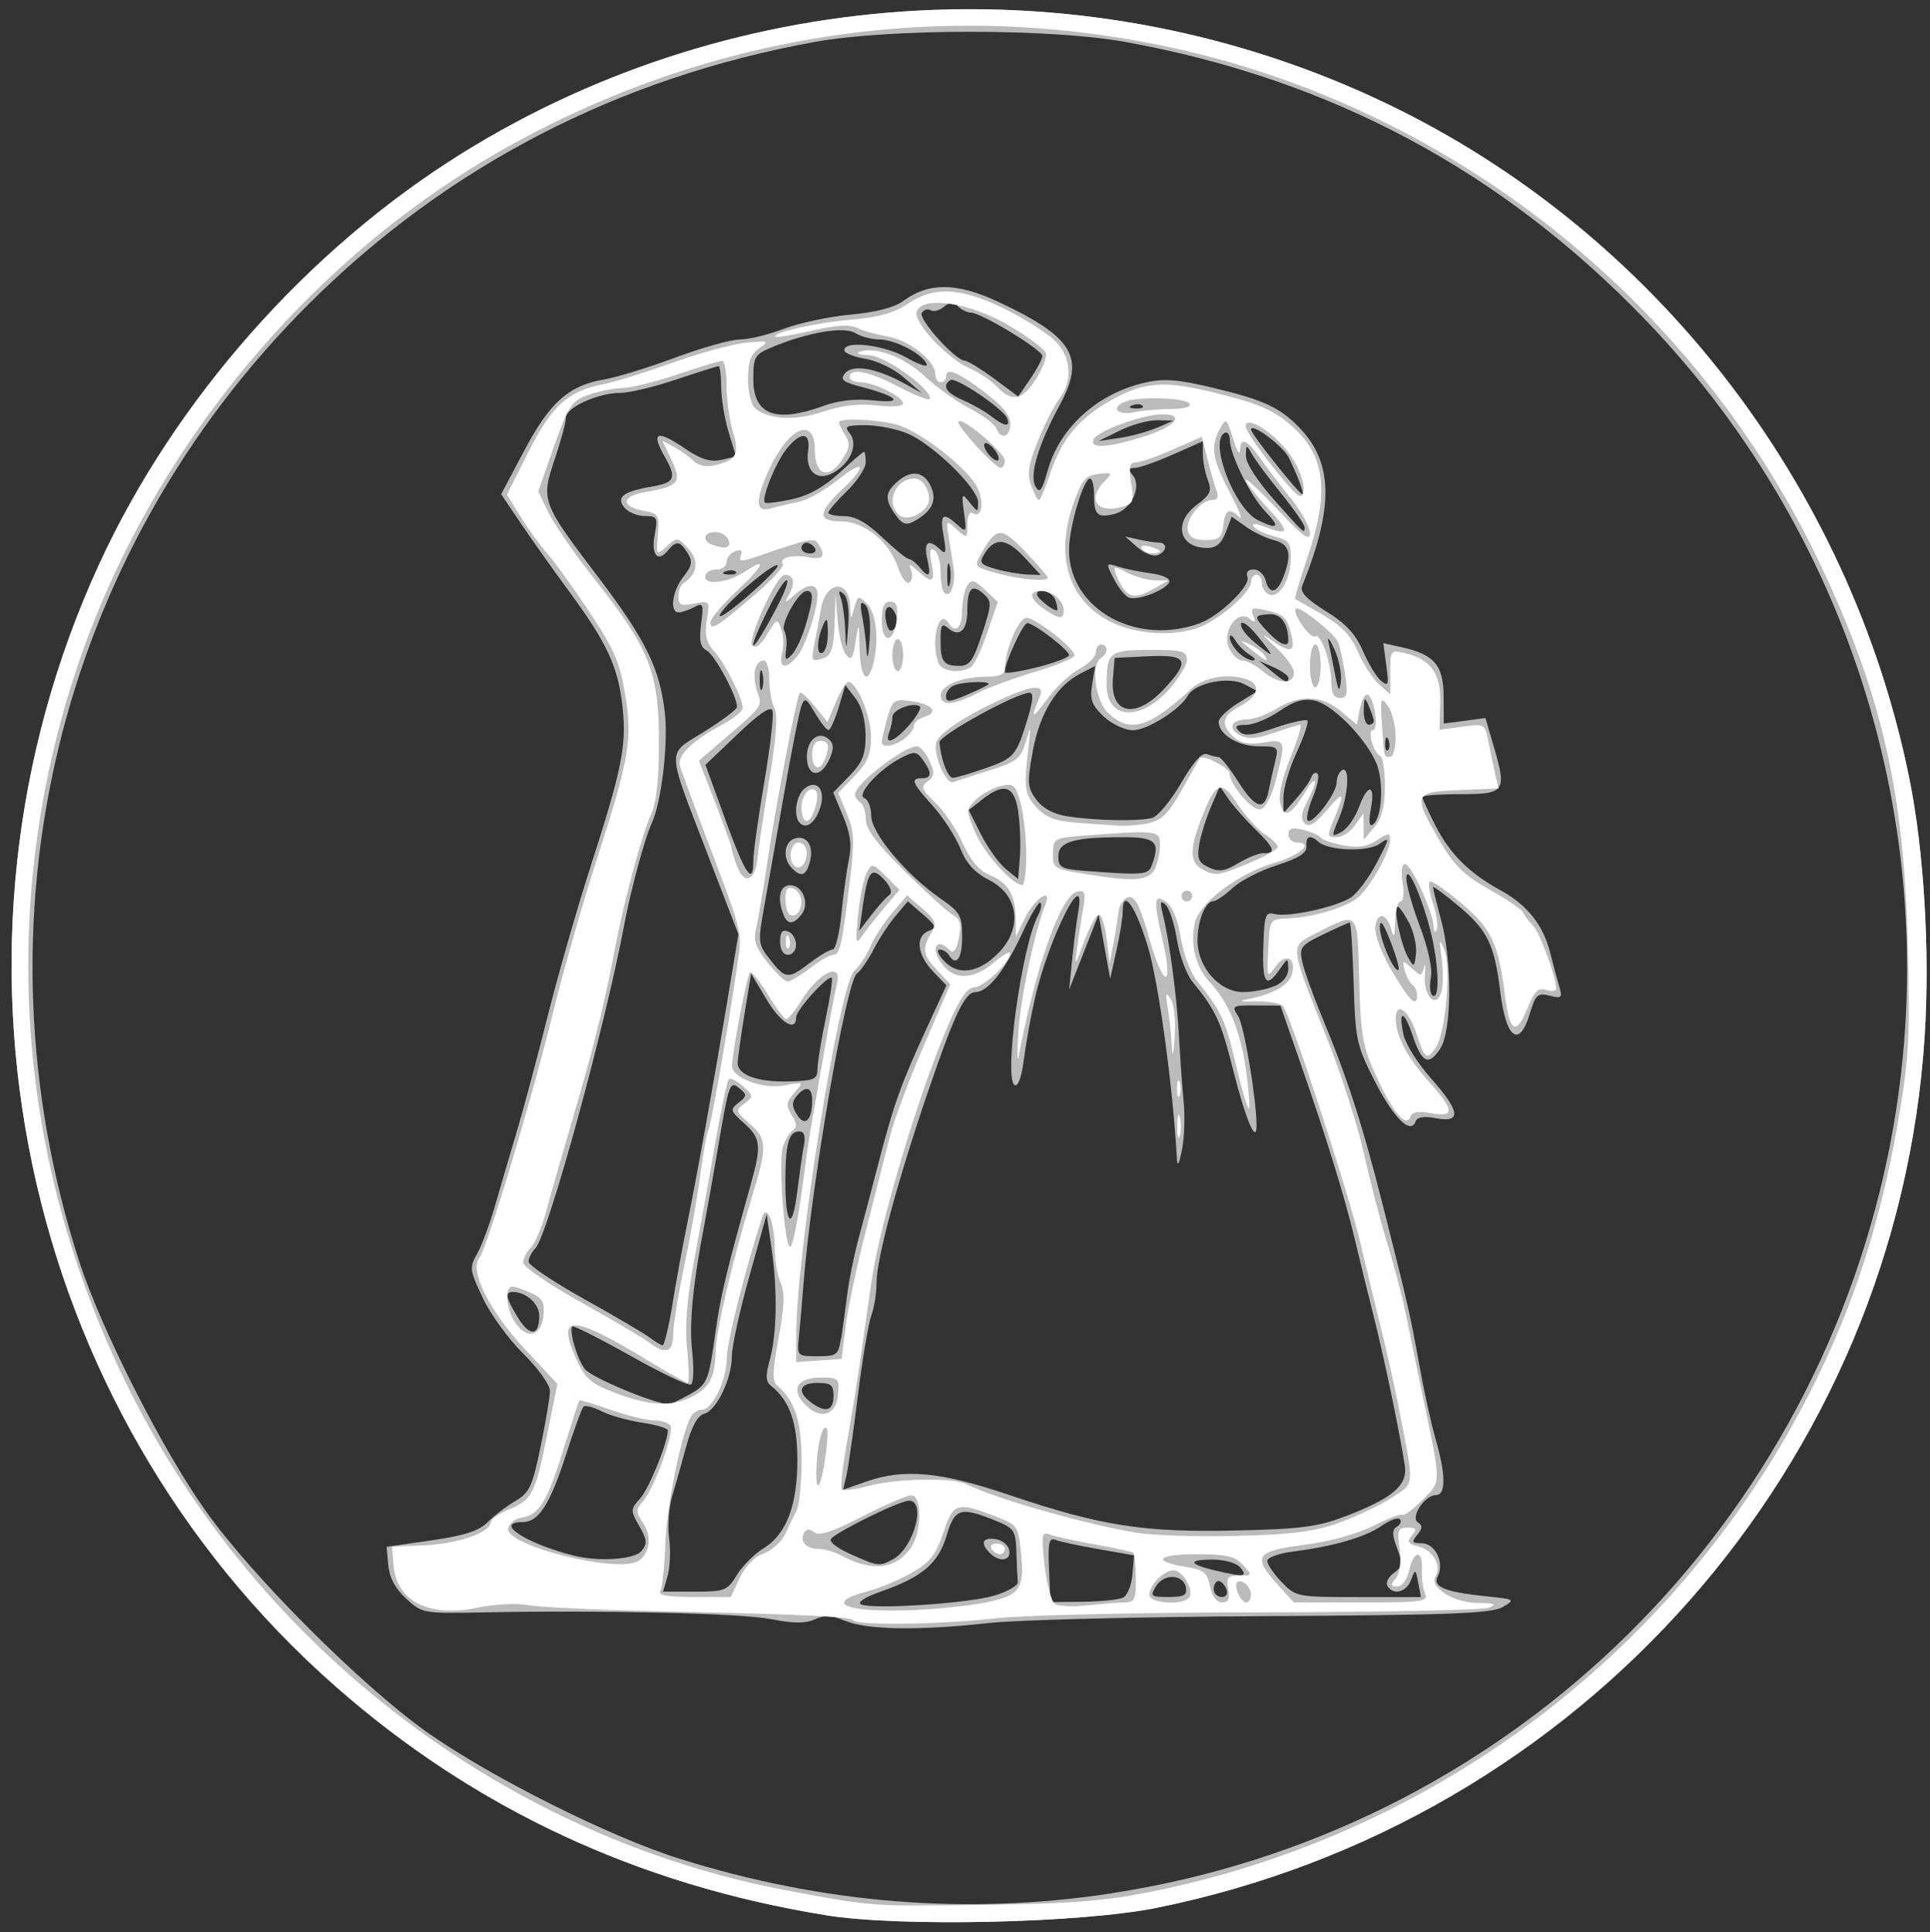
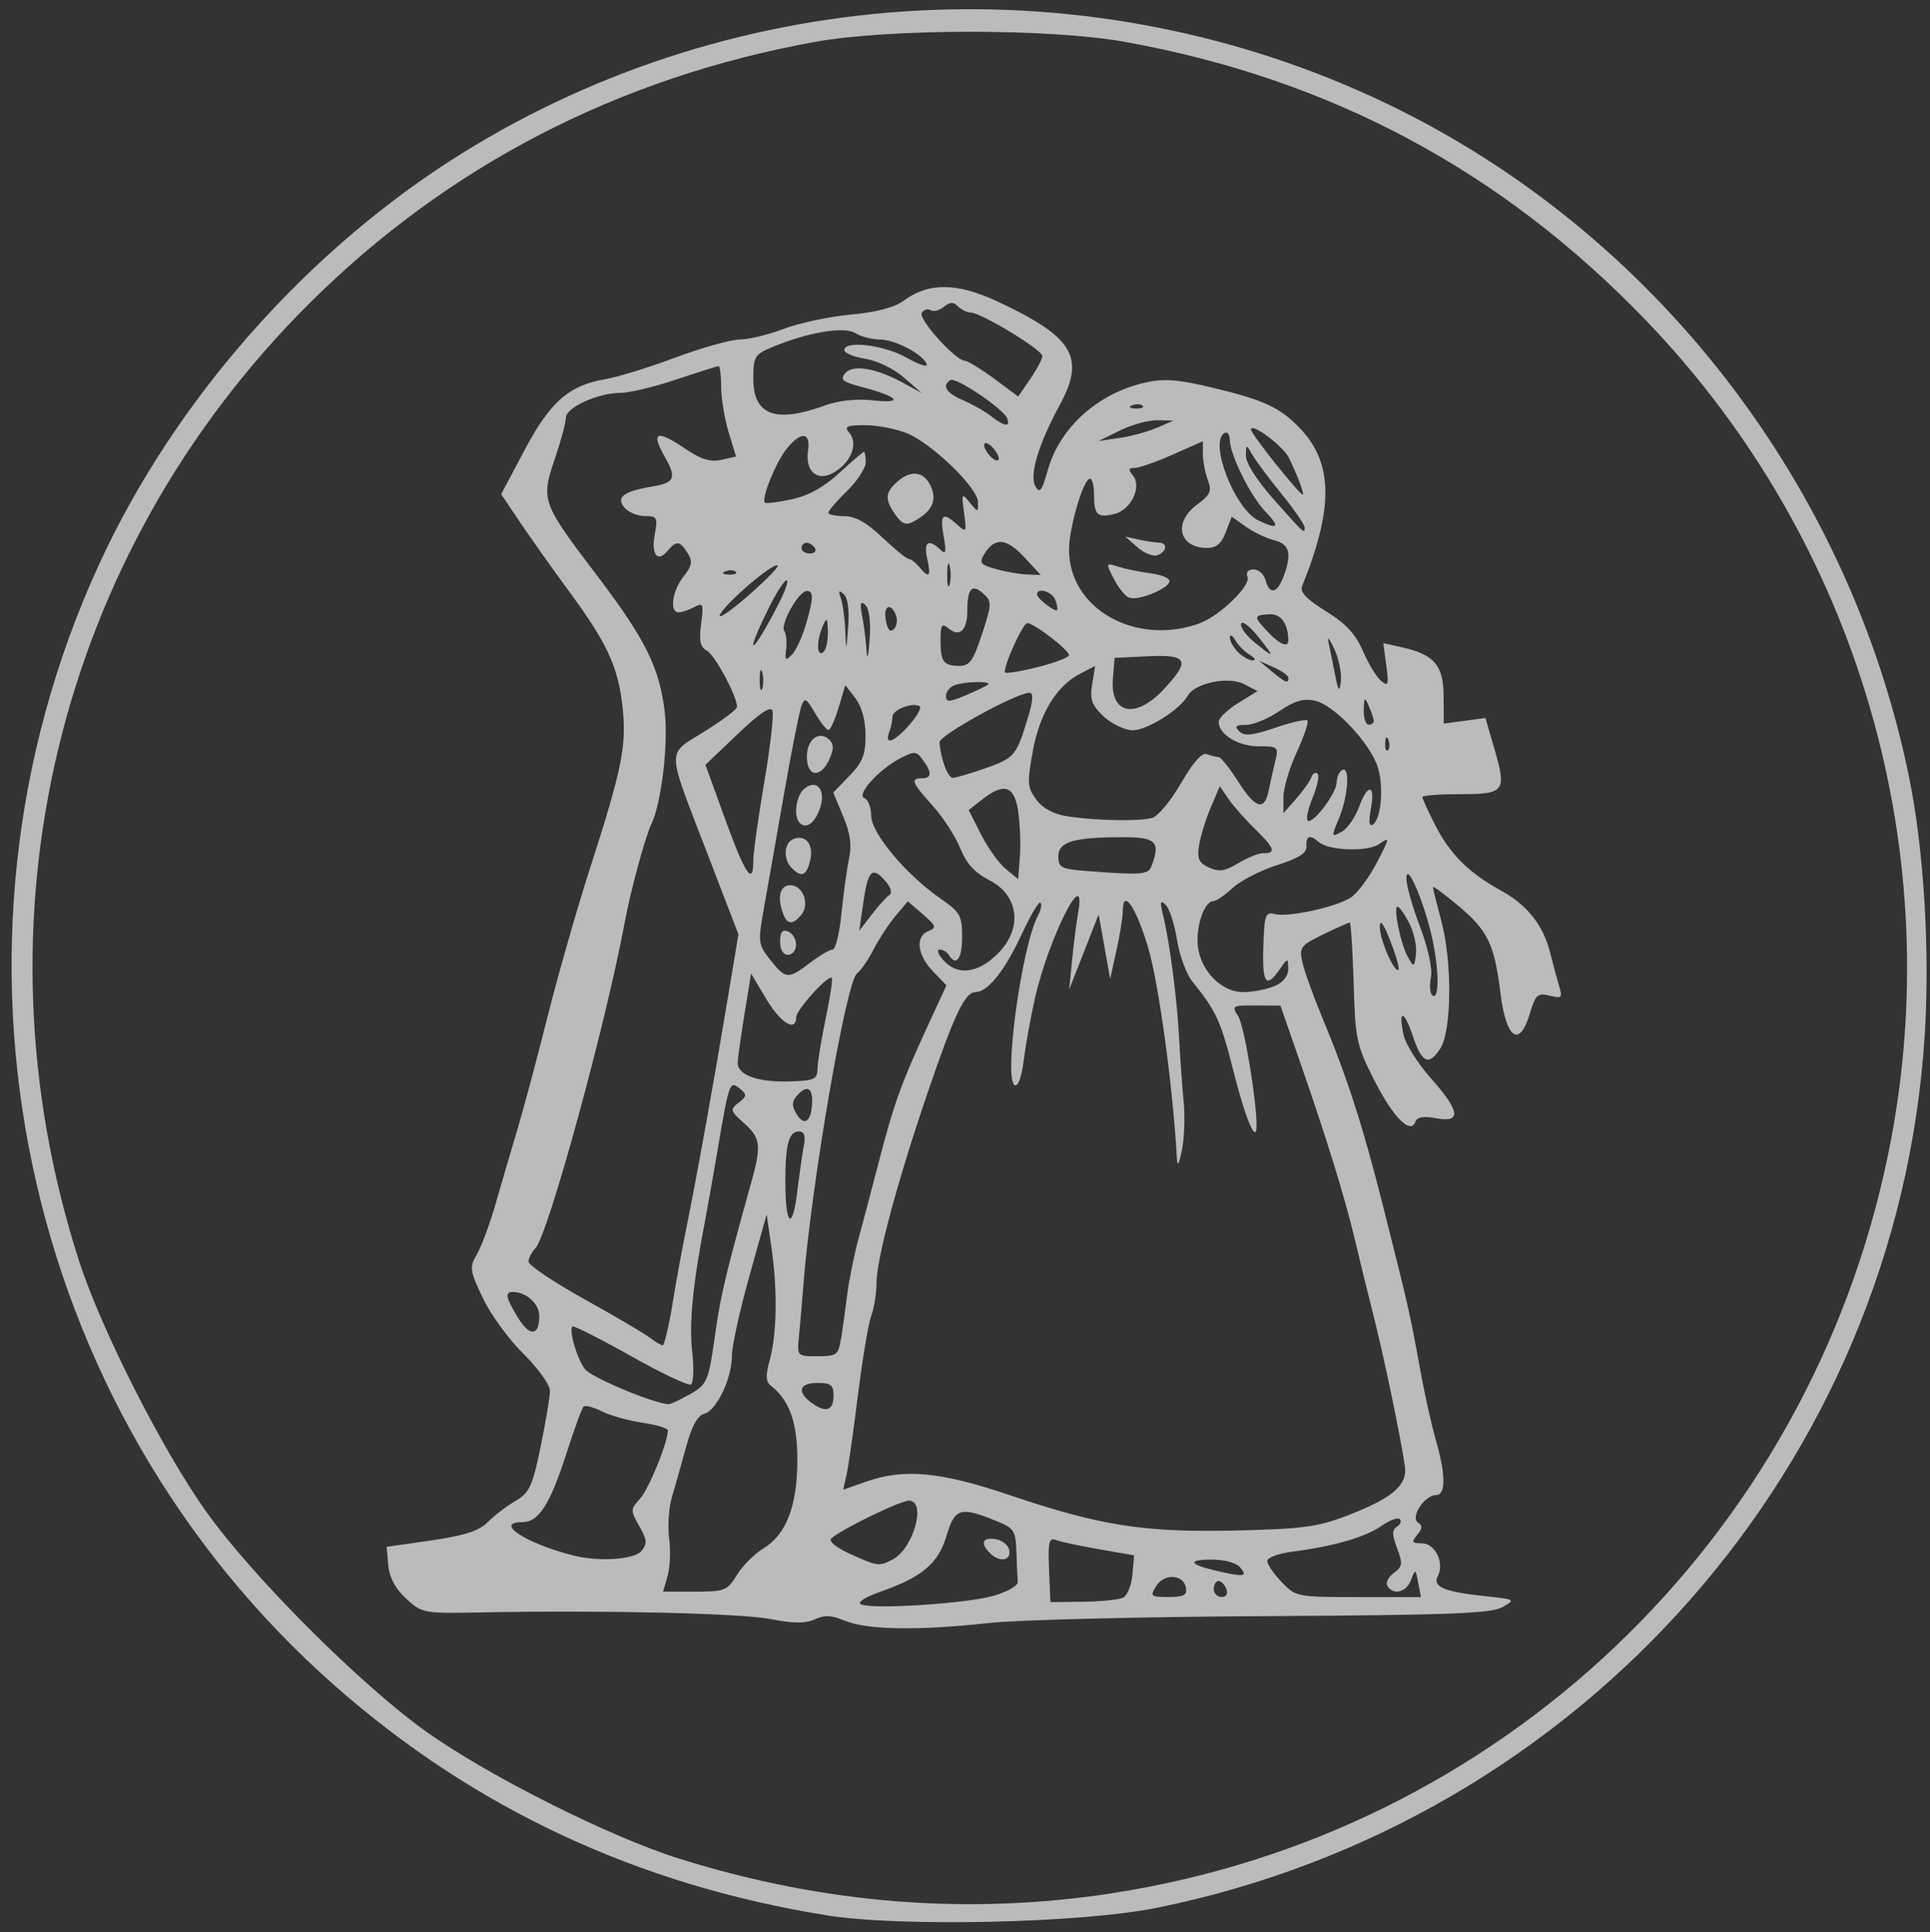
<svg xmlns="http://www.w3.org/2000/svg" width="22.697mm" height="22.727mm" viewBox="0 0 22.697 22.727" version="1.1" id="svg6056">
  <rect x="0" y="0" width="22.697" height="22.727" fill="#333333" stroke="none" />
  <defs id="defs6050" />
  <path style="fill:#ffffff;fill-opacity:0.667;stroke-width:0.063" d="M 9.71,22.526 C 7.502,22.17 5.58,21.273 3.947,19.836 0.225,16.563 -0.913,11.157 1.167,6.634 2.053,4.706 3.615,2.936 5.429,1.806 8.692,-0.227 12.837,-0.45 16.317,1.223 c 3.135,1.507 5.432,4.472 6.135,7.923 0.174,0.854 0.246,2.054 0.182,3.044 -0.324,5.03 -4.031,9.237 -9.031,10.25 -0.89,0.18 -3.02,0.228 -3.893,0.087 z m 3.365,-0.258 c 4.563,-0.698 8.196,-4.155 9.129,-8.687 0.726,-3.528 -0.341,-7.205 -2.847,-9.812 -1.692,-1.76 -3.708,-2.839 -6.124,-3.276 -0.878,-0.159 -2.773,-0.159 -3.651,0 C 7.271,0.912 5.261,1.952 3.636,3.571 0.671,6.523 -0.362,10.82 0.929,14.829 c 0.258,0.802 0.979,2.224 1.494,2.948 0.546,0.769 1.831,2.053 2.597,2.596 0.736,0.522 2.155,1.234 2.966,1.488 1.695,0.532 3.39,0.668 5.09,0.408 z M 9.943,19.067 C 9.785,18.998 9.7,18.993 9.584,19.046 9.472,19.097 9.333,19.097 9.066,19.044 8.712,18.975 7.097,18.937 5.669,18.965 4.978,18.979 4.963,18.976 4.775,18.802 4.648,18.685 4.579,18.554 4.566,18.41 l -0.019,-0.216 0.527,-0.076 C 5.464,18.061 5.635,18.006 5.735,17.904 5.809,17.829 5.955,17.717 6.059,17.656 6.227,17.558 6.261,17.484 6.358,17.015 6.418,16.724 6.468,16.428 6.467,16.358 6.467,16.287 6.326,16.091 6.154,15.922 5.982,15.752 5.767,15.457 5.677,15.265 5.523,14.941 5.519,14.906 5.608,14.754 c 0.053,-0.09 0.153,-0.36 0.222,-0.6 0.069,-0.24 0.184,-0.635 0.257,-0.877 0.072,-0.242 0.231,-0.837 0.353,-1.322 0.122,-0.485 0.345,-1.264 0.495,-1.731 C 7.316,9.042 7.371,8.77 7.321,8.314 7.269,7.842 7.141,7.565 6.689,6.951 6.498,6.691 6.241,6.329 6.118,6.146 L 5.894,5.813 6.167,5.297 C 6.469,4.728 6.689,4.534 7.11,4.462 7.254,4.438 7.628,4.323 7.942,4.206 8.256,4.089 8.598,3.993 8.702,3.993 8.805,3.993 9.039,3.936 9.22,3.867 9.402,3.798 9.756,3.723 10.007,3.7 c 0.297,-0.027 0.514,-0.084 0.62,-0.163 0.295,-0.217 0.626,-0.214 1.106,0.01 0.891,0.417 1.034,0.655 0.731,1.214 -0.254,0.47 -0.361,0.827 -0.287,0.96 0.049,0.088 0.076,0.054 0.144,-0.188 0.141,-0.505 0.59,-0.909 1.151,-1.034 0.217,-0.049 0.384,-0.036 0.792,0.062 0.6,0.143 0.794,0.234 1.027,0.48 0.387,0.409 0.394,0.93 0.023,1.851 -0.029,0.072 0.049,0.154 0.279,0.297 0.234,0.145 0.35,0.27 0.435,0.468 0.064,0.149 0.16,0.306 0.213,0.351 0.086,0.071 0.093,0.05 0.062,-0.181 l -0.035,-0.262 0.213,0.047 c 0.385,0.085 0.494,0.211 0.496,0.575 l 0.002,0.324 0.245,-0.033 0.245,-0.033 0.105,0.361 c 0.146,0.504 0.123,0.535 -0.404,0.535 -0.243,0 -0.443,0.015 -0.443,0.034 0,0.018 0.068,0.167 0.151,0.33 0.174,0.341 0.398,0.564 0.771,0.768 0.312,0.171 0.501,0.409 0.582,0.736 0.033,0.132 0.08,0.308 0.105,0.391 0.041,0.137 0.031,0.147 -0.112,0.111 -0.141,-0.035 -0.165,-0.013 -0.233,0.211 -0.123,0.411 -0.28,0.297 -0.347,-0.253 -0.068,-0.554 -0.148,-0.723 -0.48,-1.003 -0.172,-0.145 -0.312,-0.249 -0.312,-0.231 0,0.018 0.044,0.196 0.098,0.397 0.13,0.485 0.123,1.295 -0.013,1.503 -0.136,0.207 -0.216,0.169 -0.324,-0.155 -0.101,-0.303 -0.173,-0.308 -0.107,-0.008 0.024,0.109 0.168,0.338 0.321,0.51 0.346,0.389 0.364,0.527 0.063,0.471 -0.147,-0.028 -0.224,-0.015 -0.244,0.04 -0.057,0.158 -0.263,-0.05 -0.486,-0.491 -0.207,-0.408 -0.222,-0.48 -0.241,-1.143 -0.012,-0.389 -0.032,-0.708 -0.046,-0.708 -0.013,0 -0.153,0.063 -0.311,0.139 -0.267,0.13 -0.284,0.153 -0.246,0.327 0.023,0.103 0.125,0.388 0.226,0.632 0.299,0.717 0.478,1.269 0.715,2.206 0.303,1.199 0.328,1.307 0.438,1.92 0.053,0.294 0.138,0.681 0.19,0.859 0.119,0.416 0.12,0.651 0.002,0.651 -0.133,0 -0.306,0.264 -0.211,0.323 0.055,0.034 0.053,0.07 -0.009,0.145 -0.071,0.085 -0.063,0.099 0.053,0.099 0.158,0 0.27,0.23 0.189,0.386 -0.066,0.127 0.077,0.186 0.572,0.238 0.338,0.035 0.343,0.038 0.189,0.127 -0.129,0.075 -0.628,0.094 -2.801,0.106 -1.454,0.008 -2.913,0.044 -3.241,0.081 -0.817,0.091 -1.439,0.081 -1.686,-0.026 z m 1.749,-0.299 c 0.156,-0.046 0.28,-0.118 0.277,-0.159 -0.004,-0.042 -0.011,-0.2 -0.016,-0.352 -0.009,-0.261 -0.024,-0.282 -0.262,-0.378 -0.398,-0.159 -0.464,-0.137 -0.559,0.183 -0.096,0.325 -0.286,0.487 -0.77,0.657 -0.193,0.068 -0.287,0.128 -0.235,0.152 0.138,0.062 1.256,-0.011 1.565,-0.103 z m -0.05,-0.5 c -0.117,-0.117 -0.09,-0.187 0.065,-0.165 0.078,0.011 0.15,0.07 0.162,0.13 0.024,0.126 -0.115,0.147 -0.227,0.035 z m 1.561,0.527 c 0.052,-0.024 0.103,-0.145 0.114,-0.272 l 0.02,-0.229 -0.413,-0.072 c -0.227,-0.04 -0.456,-0.088 -0.508,-0.109 -0.08,-0.031 -0.093,0.025 -0.079,0.347 l 0.016,0.384 0.378,-0.004 c 0.208,-0.002 0.42,-0.023 0.472,-0.047 z m 0.744,-0.121 c -0.03,-0.159 -0.256,-0.17 -0.351,-0.018 -0.074,0.119 -0.064,0.128 0.146,0.128 0.181,0 0.221,-0.022 0.204,-0.11 z m 0.475,0.016 c -0.02,-0.052 -0.062,-0.094 -0.092,-0.094 -0.031,0 -0.056,0.043 -0.056,0.094 0,0.052 0.042,0.094 0.092,0.094 0.056,0 0.078,-0.037 0.056,-0.094 z m 2.256,-0.075 c -0.031,-0.164 -0.034,-0.165 -0.084,-0.032 -0.054,0.146 -0.208,0.185 -0.278,0.071 -0.023,-0.037 0.011,-0.105 0.075,-0.152 0.103,-0.075 0.107,-0.11 0.039,-0.292 -0.061,-0.161 -0.061,-0.217 -0.002,-0.253 0.042,-0.026 0.057,-0.066 0.034,-0.089 -0.023,-0.023 -0.121,0.013 -0.218,0.081 -0.19,0.132 -0.564,0.24 -1.042,0.301 -0.164,0.021 -0.299,0.07 -0.299,0.11 0,0.039 0.076,0.151 0.169,0.248 0.166,0.174 0.181,0.177 0.904,0.177 h 0.735 z M 8.665,18.526 c 0.065,-0.107 0.206,-0.248 0.312,-0.313 0.27,-0.164 0.4,-0.502 0.4,-1.041 2.517e-4,-0.441 -0.092,-0.7 -0.312,-0.874 -0.06,-0.047 -0.063,-0.12 -0.015,-0.293 0.086,-0.308 0.095,-0.812 0.025,-1.312 L 9.016,14.283 8.812,15.013 c -0.112,0.401 -0.205,0.822 -0.205,0.935 0,0.267 -0.18,0.643 -0.326,0.681 -0.077,0.02 -0.146,0.146 -0.211,0.384 -0.053,0.195 -0.127,0.459 -0.166,0.587 -0.038,0.128 -0.054,0.349 -0.035,0.492 0.019,0.143 0.011,0.343 -0.018,0.444 l -0.053,0.185 h 0.374 c 0.351,0 0.382,-0.012 0.493,-0.195 z m 5.922,-0.088 c -0.046,-0.055 -0.183,-0.094 -0.333,-0.094 -0.289,0 -0.276,0.054 0.031,0.127 0.344,0.081 0.392,0.076 0.302,-0.032 z m -4.088,-0.096 c 0.246,-0.131 0.399,-0.691 0.19,-0.691 -0.104,0 -0.806,0.342 -0.912,0.444 -0.035,0.034 0.054,0.107 0.22,0.182 0.325,0.147 0.343,0.15 0.501,0.065 z m -2.955,-0.1 c 0.07,-0.085 0.066,-0.131 -0.026,-0.292 -0.105,-0.184 -0.105,-0.197 0.01,-0.324 0.103,-0.114 0.326,-0.661 0.326,-0.801 0,-0.026 -0.135,-0.067 -0.299,-0.091 -0.164,-0.024 -0.379,-0.084 -0.478,-0.134 -0.098,-0.05 -0.195,-0.075 -0.215,-0.055 -0.02,0.02 -0.114,0.279 -0.209,0.576 -0.184,0.571 -0.32,0.782 -0.505,0.782 -0.35,0 0.037,0.253 0.604,0.395 0.294,0.073 0.71,0.045 0.792,-0.055 z m 8.271,-0.404 c 0.564,-0.217 0.74,-0.366 0.706,-0.597 -0.056,-0.372 -0.242,-1.268 -0.367,-1.762 -0.07,-0.277 -0.171,-0.688 -0.224,-0.913 -0.117,-0.49 -0.33,-1.181 -0.642,-2.077 l -0.23,-0.661 -0.29,-0.002 c -0.277,-0.002 -0.286,0.004 -0.207,0.126 0.07,0.107 0.216,0.978 0.216,1.287 0,0.23 -0.129,-0.074 -0.272,-0.642 -0.149,-0.591 -0.2,-0.702 -0.484,-1.054 -0.07,-0.087 -0.151,-0.308 -0.18,-0.492 -0.029,-0.183 -0.089,-0.367 -0.132,-0.408 -0.064,-0.06 -0.07,-0.037 -0.033,0.114 0.078,0.313 0.166,0.98 0.19,1.448 0.013,0.242 0.037,0.582 0.054,0.755 0.017,0.173 0.008,0.428 -0.02,0.566 -0.036,0.176 -0.054,0.205 -0.06,0.094 -0.044,-0.82 -0.215,-2.07 -0.34,-2.483 -0.144,-0.477 -0.296,-0.694 -0.296,-0.421 0,0.07 -0.033,0.278 -0.074,0.462 l -0.074,0.334 -0.068,-0.378 -0.068,-0.378 -0.173,0.441 -0.173,0.441 0.034,-0.346 c 0.019,-0.19 0.05,-0.438 0.07,-0.551 0.108,-0.609 -0.348,0.294 -0.508,1.005 -0.049,0.218 -0.108,0.544 -0.131,0.726 -0.026,0.204 -0.068,0.315 -0.108,0.29 -0.129,-0.08 0.086,-1.638 0.275,-1.991 0.035,-0.066 0.049,-0.135 0.03,-0.153 -0.019,-0.019 -0.117,0.147 -0.219,0.367 -0.2,0.432 -0.401,0.684 -0.545,0.684 -0.124,0 -0.247,0.257 -0.564,1.186 -0.354,1.038 -0.6,1.953 -0.6,2.233 0,0.123 -0.028,0.296 -0.061,0.385 -0.034,0.089 -0.104,0.508 -0.157,0.932 -0.053,0.424 -0.113,0.849 -0.135,0.944 l -0.039,0.173 0.267,-0.094 c 0.449,-0.158 0.871,-0.119 1.686,0.156 1.073,0.363 1.579,0.442 2.657,0.418 0.77,-0.017 0.972,-0.043 1.29,-0.166 z M 9.803,16.423 c 0,-0.133 -0.029,-0.157 -0.189,-0.157 -0.211,0 -0.246,0.1 -0.079,0.227 0.17,0.129 0.267,0.103 0.267,-0.07 z M 8.099,16.408 C 8.323,16.28 8.331,16.261 8.417,15.647 8.476,15.232 8.541,14.96 8.835,13.908 8.956,13.471 8.946,13.386 8.749,13.21 8.587,13.066 8.583,13.05 8.686,12.97 c 0.098,-0.076 0.1,-0.095 0.016,-0.164 -0.12,-0.099 -0.127,-0.08 -0.258,0.691 -0.056,0.329 -0.126,0.725 -0.156,0.881 -0.141,0.732 -0.185,1.188 -0.148,1.516 0.022,0.196 0.016,0.372 -0.014,0.39 C 8.096,16.302 7.776,16.151 7.415,15.947 7.053,15.744 6.746,15.589 6.732,15.602 c -0.044,0.044 0.052,0.376 0.146,0.501 0.072,0.097 0.81,0.406 0.984,0.413 0.023,8.92e-4 0.129,-0.048 0.236,-0.109 z m 1.793,-0.661 c 0.017,-0.112 0.049,-0.346 0.071,-0.519 0.022,-0.173 0.082,-0.47 0.134,-0.661 0.052,-0.19 0.16,-0.601 0.241,-0.913 0.174,-0.67 0.258,-0.905 0.563,-1.567 l 0.229,-0.497 -0.16,-0.167 c -0.185,-0.194 -0.208,-0.411 -0.05,-0.473 0.097,-0.038 0.089,-0.061 -0.067,-0.196 l -0.177,-0.153 -0.145,0.173 c -0.08,0.095 -0.195,0.272 -0.258,0.394 -0.062,0.121 -0.15,0.249 -0.196,0.283 -0.126,0.096 -0.536,2.481 -0.628,3.651 -0.016,0.208 -0.04,0.484 -0.053,0.614 -0.023,0.236 -0.023,0.236 0.219,0.236 0.226,0 0.245,-0.015 0.274,-0.205 z M 7.908,15.338 C 7.952,15.069 8.026,14.666 8.072,14.441 8.191,13.858 8.397,12.715 8.551,11.787 L 8.684,10.99 8.325,10.056 C 7.829,8.766 7.833,8.887 8.283,8.605 8.493,8.474 8.666,8.344 8.667,8.316 8.674,8.202 8.41,7.708 8.314,7.654 8.234,7.61 8.219,7.537 8.245,7.338 c 0.032,-0.236 0.025,-0.253 -0.081,-0.197 -0.064,0.034 -0.146,0.062 -0.183,0.062 -0.11,0 -0.076,-0.252 0.056,-0.42 C 8.139,6.654 8.148,6.604 8.086,6.505 7.995,6.36 7.954,6.355 7.852,6.478 7.733,6.622 7.655,6.524 7.7,6.285 7.737,6.087 7.728,6.07 7.583,6.07 c -0.086,0 -0.194,-0.045 -0.239,-0.099 C 7.241,5.847 7.331,5.78 7.677,5.721 7.934,5.678 7.959,5.619 7.82,5.377 7.648,5.075 7.721,5.048 8.071,5.286 8.244,5.403 8.355,5.437 8.482,5.409 L 8.656,5.37 8.568,5.081 C 8.52,4.921 8.481,4.682 8.481,4.549 c 0,-0.133 -0.014,-0.242 -0.03,-0.242 -0.017,0 -0.241,0.071 -0.499,0.157 -0.258,0.087 -0.552,0.157 -0.655,0.157 -0.264,0 -0.642,0.172 -0.642,0.292 0,0.056 -0.059,0.275 -0.131,0.487 -0.164,0.483 -0.153,0.514 0.493,1.364 0.575,0.757 0.74,1.09 0.801,1.615 0.043,0.371 -0.04,1.065 -0.156,1.31 -0.075,0.156 -0.246,0.787 -0.316,1.164 -0.225,1.207 -0.902,3.676 -1.049,3.828 -0.044,0.046 -0.081,0.117 -0.081,0.159 0,0.042 0.293,0.238 0.651,0.438 0.358,0.199 0.705,0.403 0.771,0.453 0.066,0.05 0.136,0.092 0.155,0.093 0.019,9.92e-4 0.071,-0.218 0.116,-0.486 z m -1.566,0.14 c 0,-0.142 -0.154,-0.282 -0.311,-0.282 -0.097,0 -0.083,0.067 0.06,0.302 0.138,0.227 0.251,0.218 0.251,-0.02 z m 3.111,-1.997 c 0.022,-0.12 0.006,-0.173 -0.054,-0.173 -0.123,0 -0.163,0.144 -0.163,0.593 0,0.515 0.082,0.587 0.139,0.121 0.025,-0.202 0.059,-0.445 0.077,-0.54 z m 0.098,-0.535 c 0.001,-0.162 -0.075,-0.183 -0.184,-0.052 -0.057,0.069 -0.056,0.119 0.006,0.218 0.092,0.147 0.176,0.068 0.178,-0.166 z m 0.063,-0.374 c 3.152e-4,-0.076 0.044,-0.342 0.096,-0.592 0.053,-0.25 0.085,-0.465 0.072,-0.478 -0.041,-0.041 -0.419,0.377 -0.419,0.463 0,0.181 -0.186,0.066 -0.353,-0.217 L 8.833,11.451 8.756,11.923 c -0.042,0.26 -0.079,0.517 -0.081,0.573 -0.007,0.147 0.233,0.235 0.608,0.224 0.294,-0.009 0.33,-0.025 0.33,-0.147 z m 7.241,-1.479 c -0.085,-0.43 -0.314,-0.982 -0.316,-0.76 -7.61e-4,0.077 0.071,0.332 0.16,0.566 0.095,0.25 0.148,0.495 0.129,0.592 -0.018,0.091 -0.013,0.186 0.012,0.211 0.08,0.082 0.088,-0.237 0.015,-0.608 z m -1.862,0.505 c 0.1,-0.045 0.159,-0.123 0.157,-0.205 -0.003,-0.129 -0.005,-0.129 -0.102,0.01 -0.16,0.23 -0.205,0.166 -0.191,-0.271 0.012,-0.373 0.025,-0.409 0.134,-0.381 0.16,0.041 0.722,-0.081 0.897,-0.196 0.076,-0.05 0.212,-0.233 0.303,-0.407 0.155,-0.297 0.157,-0.311 0.031,-0.222 -0.14,0.098 -0.603,0.081 -0.72,-0.027 -0.094,-0.086 -0.147,-0.065 -0.138,0.054 0.006,0.08 -0.086,0.139 -0.346,0.223 -0.195,0.062 -0.43,0.183 -0.522,0.268 -0.092,0.085 -0.193,0.155 -0.225,0.155 -0.095,0 -0.188,0.229 -0.188,0.463 0,0.315 0.258,0.607 0.538,0.607 0.116,0 0.284,-0.033 0.372,-0.073 z m -5.467,-0.273 c 0.113,-0.087 0.234,-0.157 0.267,-0.157 0.033,0 0.08,-0.192 0.103,-0.426 C 9.919,10.508 9.96,10.218 9.985,10.097 10.019,9.94 9.999,9.799 9.915,9.6 L 9.799,9.322 9.99,9.125 C 10.145,8.964 10.18,8.875 10.179,8.647 10.178,8.471 10.134,8.31 10.06,8.213 L 9.941,8.059 9.862,8.323 c -0.044,0.145 -0.097,0.264 -0.119,0.264 -0.022,0 -0.093,-0.09 -0.158,-0.2 C 9.48,8.208 9.463,8.2 9.423,8.309 9.399,8.375 9.304,8.855 9.214,9.374 c -0.091,0.519 -0.196,1.12 -0.235,1.335 -0.066,0.37 -0.062,0.402 0.078,0.579 0.182,0.231 0.211,0.233 0.468,0.037 z M 9.174,11.075 c 0,-0.112 0.026,-0.145 0.094,-0.119 0.052,0.02 0.094,0.09 0.094,0.155 0,0.066 -0.042,0.119 -0.094,0.119 -0.058,0 -0.094,-0.059 -0.094,-0.155 z m 0.038,-0.322 c -0.076,-0.198 -0.041,-0.341 0.083,-0.341 0.149,0 0.231,0.224 0.128,0.349 -0.098,0.118 -0.164,0.116 -0.211,-0.008 z M 9.312,10.211 C 9.205,10.104 9.218,9.912 9.335,9.867 9.479,9.812 9.573,9.939 9.527,10.125 9.482,10.303 9.426,10.325 9.312,10.211 Z M 9.406,9.68 C 9.328,9.602 9.36,9.36 9.459,9.277 9.608,9.154 9.718,9.295 9.642,9.51 9.581,9.684 9.481,9.755 9.406,9.68 Z m 0.083,-0.78 c 0,-0.206 0.148,-0.315 0.267,-0.197 0.051,0.051 0.05,0.112 -0.003,0.229 -0.103,0.227 -0.264,0.207 -0.264,-0.032 z m 2.168,2.385 c 0.373,-0.293 0.361,-0.737 -0.025,-0.934 -0.169,-0.086 -0.268,-0.195 -0.34,-0.375 -0.056,-0.139 -0.201,-0.363 -0.323,-0.498 -0.245,-0.272 -0.266,-0.324 -0.127,-0.324 0.116,0 0.12,-0.067 0.011,-0.216 -0.077,-0.105 -0.098,-0.106 -0.267,-0.018 -0.253,0.132 -0.522,0.431 -0.42,0.468 0.043,0.015 0.079,0.108 0.079,0.205 0,0.205 0.407,0.692 0.813,0.974 0.234,0.162 0.257,0.202 0.257,0.453 0,0.259 -0.07,0.353 -0.157,0.212 -0.021,-0.035 -0.07,-0.063 -0.108,-0.063 -0.038,0 -0.018,0.057 0.045,0.126 0.147,0.163 0.349,0.16 0.563,-0.008 z m 4.694,-0.216 c -0.082,-0.21 -0.122,-0.264 -0.124,-0.166 -0.003,0.146 0.174,0.549 0.22,0.503 0.014,-0.014 -0.029,-0.165 -0.096,-0.336 z m 0.221,-0.212 c -0.055,-0.106 -0.116,-0.193 -0.137,-0.193 -0.054,0 0.039,0.449 0.124,0.597 0.069,0.121 0.074,0.119 0.093,-0.042 0.011,-0.093 -0.025,-0.256 -0.08,-0.362 z M 10.459,10.527 c 0.038,-0.026 0.016,-0.095 -0.056,-0.175 -0.15,-0.165 -0.196,-0.113 -0.253,0.281 l -0.045,0.315 0.145,-0.189 c 0.08,-0.104 0.174,-0.208 0.208,-0.232 z M 11.975,9.547 C 11.929,9.24 11.81,9.2 11.55,9.404 l -0.158,0.124 0.145,0.287 c 0.08,0.158 0.211,0.34 0.291,0.406 l 0.146,0.119 0.02,-0.263 c 0.011,-0.144 0.002,-0.383 -0.02,-0.53 z M 8.859,10.121 c 0,-0.091 0.058,-0.506 0.129,-0.922 C 9.059,8.783 9.102,8.404 9.084,8.358 9.063,8.301 8.929,8.391 8.674,8.635 L 8.296,8.996 8.53,9.641 c 0.236,0.65 0.329,0.785 0.329,0.48 z m 4.682,0.067 c 0.11,-0.285 0.055,-0.341 -0.332,-0.341 -0.582,0 -0.763,0.053 -0.763,0.225 0,0.129 0.035,0.149 0.299,0.17 0.677,0.053 0.757,0.048 0.796,-0.053 z m 1.32,-0.152 c 0.15,0 0.128,-0.061 -0.102,-0.285 -0.113,-0.11 -0.252,-0.268 -0.31,-0.351 L 14.345,9.248 14.239,9.496 c -0.058,0.137 -0.12,0.336 -0.137,0.444 -0.026,0.161 -0.005,0.208 0.116,0.264 0.118,0.054 0.187,0.044 0.344,-0.051 0.108,-0.065 0.242,-0.119 0.299,-0.119 z m 1.118,-0.535 c 0.104,-0.289 0.198,-0.283 0.143,0.009 -0.028,0.15 -0.021,0.216 0.021,0.19 0.096,-0.06 0.132,-0.418 0.065,-0.66 -0.077,-0.279 -0.513,-0.748 -0.743,-0.798 -0.136,-0.03 -0.241,8.129e-4 -0.419,0.122 -0.131,0.089 -0.308,0.162 -0.393,0.162 -0.121,0 -0.139,0.017 -0.079,0.076 0.059,0.059 0.152,0.05 0.422,-0.042 0.19,-0.065 0.361,-0.103 0.379,-0.085 0.018,0.018 -0.039,0.185 -0.125,0.372 -0.087,0.187 -0.157,0.425 -0.157,0.528 l 0.001,0.189 0.149,-0.169 c 0.082,-0.093 0.162,-0.206 0.178,-0.252 0.016,-0.046 0.049,-0.065 0.073,-0.043 0.024,0.022 -7.35e-4,0.147 -0.055,0.277 -0.054,0.13 -0.082,0.254 -0.061,0.274 0.055,0.054 0.341,-0.32 0.341,-0.447 1.88e-4,-0.059 0.029,-0.124 0.063,-0.145 0.097,-0.06 0.075,0.301 -0.034,0.562 -0.094,0.225 -0.093,0.229 0.027,0.165 0.068,-0.037 0.16,-0.166 0.204,-0.287 z m -2.432,0.121 c 0.069,-0.019 0.223,-0.204 0.342,-0.41 0.143,-0.247 0.246,-0.364 0.304,-0.342 0.048,0.019 0.11,0.034 0.136,0.034 0.027,0 0.129,0.127 0.228,0.283 0.205,0.325 0.314,0.358 0.363,0.11 0.019,-0.095 0.054,-0.251 0.077,-0.346 0.041,-0.166 0.033,-0.173 -0.196,-0.173 -0.241,0 -0.469,-0.14 -0.469,-0.288 0,-0.044 0.103,-0.143 0.228,-0.22 l 0.228,-0.141 -0.156,-0.082 c -0.182,-0.095 -0.578,-0.015 -0.662,0.134 -0.092,0.165 -0.478,0.408 -0.648,0.408 -0.092,0 -0.245,-0.072 -0.342,-0.161 C 12.838,8.292 12.815,8.228 12.844,8.049 l 0.035,-0.216 -0.174,0.09 c -0.281,0.145 -0.479,0.468 -0.56,0.916 -0.067,0.369 -0.063,0.424 0.042,0.566 0.075,0.102 0.202,0.171 0.362,0.196 0.334,0.052 0.848,0.062 1.001,0.019 z M 11.592,9.035 c 0.338,-0.119 0.361,-0.146 0.495,-0.589 0.063,-0.207 0.069,-0.299 0.02,-0.298 -0.158,0.003 -1.064,0.502 -1.058,0.583 0.014,0.2 0.099,0.422 0.159,0.418 0.041,-0.003 0.213,-0.054 0.384,-0.114 z m 4.736,-0.333 c -0.02,-0.05 -0.035,-0.035 -0.038,0.038 -0.003,0.066 0.012,0.104 0.033,0.083 0.021,-0.021 0.023,-0.075 0.005,-0.121 z M 10.696,8.524 c 0.091,-0.104 0.145,-0.202 0.119,-0.217 -0.083,-0.051 -0.32,0.041 -0.32,0.125 0,0.045 -0.017,0.127 -0.038,0.181 -0.061,0.16 0.06,0.115 0.239,-0.089 z m 5.46,-0.047 c -0.003,-0.026 -0.029,-0.104 -0.059,-0.173 -0.048,-0.112 -0.055,-0.106 -0.059,0.047 -0.003,0.095 0.024,0.173 0.059,0.173 0.035,0 0.061,-0.021 0.059,-0.047 z M 13.682,8.111 C 14.004,7.769 13.971,7.696 13.501,7.719 l -0.393,0.019 -0.02,0.245 c -0.034,0.416 0.263,0.48 0.595,0.128 z m -2.062,-0.06 c 0.043,-0.043 -0.279,-0.036 -0.395,0.009 -0.055,0.021 -0.1,0.078 -0.1,0.127 0,0.075 0.037,0.073 0.233,-0.009 0.128,-0.054 0.246,-0.111 0.262,-0.127 z M 8.965,7.912 c -0.016,-0.061 -0.03,-0.026 -0.031,0.078 -0.001,0.104 0.012,0.154 0.029,0.111 0.017,-0.043 0.018,-0.128 0.002,-0.189 z M 15.692,7.635 c -0.053,-0.117 -0.085,-0.156 -0.07,-0.087 0.015,0.069 0.05,0.239 0.077,0.378 0.041,0.211 0.053,0.225 0.07,0.087 0.011,-0.091 -0.023,-0.261 -0.077,-0.378 z m -0.54,0.338 c -2.52e-4,-0.026 -0.078,-0.082 -0.173,-0.124 l -0.173,-0.077 0.149,0.124 c 0.162,0.135 0.198,0.149 0.197,0.077 z M 12.572,7.706 c 0,-0.06 -0.412,-0.377 -0.491,-0.377 -0.05,0 -0.265,0.468 -0.265,0.577 0,0.021 0.17,-0.005 0.378,-0.057 0.208,-0.052 0.378,-0.117 0.378,-0.143 z M 10.176,7.115 c -0.057,-0.053 -0.066,-0.02 -0.035,0.143 0.022,0.117 0.045,0.301 0.051,0.409 0.006,0.108 0.022,0.044 0.035,-0.143 0.015,-0.21 -0.005,-0.366 -0.051,-0.409 z m 1.374,0.341 c 0.114,-0.352 0.115,-0.383 0.016,-0.472 -0.135,-0.122 -0.19,-0.065 -0.19,0.195 0,0.236 -0.09,0.322 -0.223,0.211 -0.077,-0.064 -0.092,-0.042 -0.092,0.141 0,0.255 0.035,0.301 0.225,0.301 0.117,0 0.162,-0.064 0.263,-0.377 z M 9.475,7.353 c 0.093,-0.316 0.096,-0.402 0.013,-0.402 -0.094,0 -0.314,0.389 -0.265,0.468 0.023,0.037 0.033,0.136 0.022,0.219 -0.017,0.13 -0.007,0.139 0.067,0.063 0.048,-0.049 0.121,-0.206 0.163,-0.348 z m 5.224,0.35 c -0.059,-0.035 -0.137,-0.112 -0.171,-0.171 -0.035,-0.059 -0.064,-0.075 -0.065,-0.034 -0.001,0.041 0.043,0.119 0.097,0.173 0.054,0.054 0.132,0.098 0.173,0.097 0.041,-9.968e-4 0.026,-0.03 -0.034,-0.065 z M 9.736,7.435 c -0.004,-0.169 -0.013,-0.181 -0.059,-0.075 -0.075,0.176 -0.075,0.361 0,0.315 0.035,-0.021 0.061,-0.129 0.059,-0.24 z m 5.058,0.051 C 14.697,7.365 14.607,7.297 14.595,7.336 c -0.013,0.039 0.058,0.137 0.157,0.218 0.243,0.198 0.248,0.19 0.042,-0.068 z M 9.923,6.989 c -0.058,-0.053 -0.066,-0.042 -0.035,0.045 0.022,0.063 0.046,0.233 0.052,0.378 0.011,0.259 0.012,0.258 0.035,-0.045 0.015,-0.189 -0.005,-0.335 -0.052,-0.378 z m -0.778,0.135 C 9.231,6.96 9.279,6.825 9.251,6.825 c -0.028,0 -0.128,0.156 -0.221,0.348 -0.286,0.583 -0.193,0.544 0.116,-0.049 z m 6.006,0.409 c -0.004,-0.202 -0.087,-0.316 -0.225,-0.308 -0.186,0.011 -0.187,0.026 -0.015,0.209 0.136,0.145 0.242,0.188 0.24,0.098 z M 10.537,7.238 c -0.062,-0.161 -0.153,-0.112 -0.119,0.063 0.021,0.108 0.052,0.141 0.094,0.099 0.035,-0.035 0.046,-0.108 0.025,-0.162 z m 3.586,0.086 c 0.226,-0.085 0.586,-0.436 0.548,-0.535 -0.022,-0.057 0.005,-0.091 0.072,-0.091 0.059,0 0.122,0.057 0.14,0.126 0.045,0.173 0.135,0.158 0.209,-0.036 0.104,-0.272 0.075,-0.388 -0.108,-0.434 -0.093,-0.023 -0.243,-0.095 -0.334,-0.16 l -0.165,-0.117 -0.07,0.184 c -0.05,0.133 -0.112,0.184 -0.22,0.184 -0.332,0 -0.401,-0.3 -0.117,-0.51 0.157,-0.116 0.175,-0.159 0.126,-0.289 -0.032,-0.084 -0.058,-0.222 -0.058,-0.306 V 5.19 l -0.354,0.157 c -0.195,0.086 -0.396,0.157 -0.448,0.157 -0.073,0 -0.078,0.02 -0.022,0.087 0.11,0.132 -0.019,0.405 -0.215,0.454 -0.201,0.05 -0.241,0.013 -0.241,-0.226 0,-0.104 -0.021,-0.189 -0.047,-0.189 -0.078,0 -0.247,0.573 -0.247,0.838 0,0.7 0.798,1.141 1.551,0.858 z M 13.279,7.031 c -0.044,-0.016 -0.125,-0.115 -0.179,-0.221 -0.098,-0.19 -0.098,-0.192 0.049,-0.145 0.081,0.026 0.255,0.062 0.387,0.079 0.134,0.018 0.229,0.061 0.216,0.1 -0.03,0.09 -0.369,0.224 -0.472,0.186 z m 0.099,-0.592 -0.145,-0.128 0.157,0.035 c 0.087,0.019 0.193,0.036 0.236,0.036 0.108,9.969e-4 0.099,0.105 -0.013,0.148 -0.05,0.019 -0.156,-0.022 -0.236,-0.092 z M 9.146,6.651 C 9.103,6.607 8.548,7.079 8.469,7.225 8.432,7.295 8.575,7.2 8.788,7.016 9.001,6.831 9.162,6.666 9.146,6.651 Z m 3.264,0.404 c -0.037,-0.098 -0.215,-0.15 -0.215,-0.063 0,0.046 0.211,0.21 0.237,0.184 0.009,-0.01 -5.77e-4,-0.064 -0.022,-0.121 z m -1.242,-0.402 c -0.016,-0.061 -0.029,-0.011 -0.029,0.11 0,0.121 0.013,0.171 0.029,0.11 0.016,-0.061 0.016,-0.16 0,-0.22 z m -2.515,0.072 c -0.021,-0.021 -0.075,-0.023 -0.121,-0.005 -0.05,0.02 -0.035,0.035 0.038,0.038 0.066,0.003 0.104,-0.012 0.083,-0.033 z M 10.904,6.573 c -0.044,-0.199 0.014,-0.241 0.152,-0.11 0.068,0.065 0.076,0.037 0.041,-0.157 -0.046,-0.259 -0.01,-0.289 0.161,-0.134 0.106,0.096 0.111,0.089 0.079,-0.142 -0.031,-0.229 -0.027,-0.236 0.066,-0.121 0.098,0.121 0.099,0.121 0.099,-0.002 0,-0.165 -0.536,-0.686 -0.832,-0.809 -0.129,-0.054 -0.352,-0.097 -0.495,-0.097 -0.221,0 -0.25,0.014 -0.186,0.091 C 10.091,5.214 10.017,5.421 9.829,5.544 9.626,5.678 9.466,5.559 9.503,5.303 9.537,5.077 9.415,5.07 9.245,5.287 9.119,5.447 8.951,5.868 8.995,5.912 9.008,5.925 9.149,5.908 9.31,5.873 9.507,5.831 9.688,5.731 9.87,5.563 c 0.148,-0.136 0.278,-0.248 0.29,-0.248 0.012,0 0.021,0.055 0.021,0.123 0,0.068 -0.099,0.219 -0.22,0.337 -0.121,0.118 -0.22,0.232 -0.22,0.255 0,0.022 0.084,0.041 0.186,0.041 0.131,0 0.264,0.074 0.451,0.252 0.146,0.138 0.285,0.252 0.31,0.252 0.025,0 0.08,0.043 0.123,0.094 0.116,0.14 0.141,0.116 0.094,-0.094 z M 10.531,6.056 c -0.127,-0.181 -0.124,-0.258 0.017,-0.386 0.164,-0.148 0.317,-0.129 0.399,0.051 0.077,0.168 0.012,0.298 -0.206,0.415 -0.086,0.046 -0.134,0.027 -0.21,-0.08 z M 12.044,6.552 c -0.208,-0.223 -0.344,-0.235 -0.466,-0.039 -0.067,0.107 -0.052,0.127 0.129,0.179 0.112,0.032 0.278,0.061 0.368,0.065 l 0.164,0.006 z M 9.583,6.447 c -0.021,-0.035 -0.066,-0.063 -0.098,-0.063 -0.033,0 -0.059,0.028 -0.059,0.063 0,0.035 0.044,0.063 0.098,0.063 0.054,0 0.081,-0.028 0.059,-0.063 z M 15.342,6.201 c 0,-0.031 -0.123,-0.208 -0.272,-0.393 -0.15,-0.185 -0.305,-0.393 -0.344,-0.462 -0.07,-0.122 -0.072,-0.122 -0.074,0.016 -0.001,0.084 0.133,0.294 0.329,0.514 0.363,0.409 0.362,0.407 0.362,0.325 z M 14.885,6.022 C 14.704,5.833 14.464,5.349 14.462,5.169 c -7.61e-4,-0.063 -0.03,-0.096 -0.064,-0.075 -0.181,0.112 0.123,0.894 0.4,1.027 0.232,0.112 0.26,0.081 0.088,-0.099 z M 15.277,5.656 C 15.243,5.567 15.187,5.442 15.153,5.377 15.077,5.236 14.712,4.966 14.712,5.052 c 0,0.053 0.568,0.766 0.61,0.766 0.009,0 -0.011,-0.073 -0.045,-0.162 z m -3.586,-0.373 c -0.044,-0.054 -0.095,-0.083 -0.112,-0.066 -0.017,0.017 0.005,0.075 0.049,0.129 0.044,0.054 0.095,0.083 0.112,0.066 0.017,-0.017 -0.005,-0.075 -0.049,-0.129 z m 1.918,-0.252 0.191,-0.084 -0.189,-0.004 c -0.104,-0.002 -0.302,0.052 -0.441,0.121 l -0.252,0.124 0.25,-0.037 c 0.137,-0.02 0.336,-0.075 0.441,-0.121 z m -1.764,-0.11 c -0.044,-0.112 -0.604,-0.49 -0.668,-0.45 -0.105,0.065 -0.05,0.151 0.151,0.238 0.113,0.049 0.261,0.133 0.33,0.188 0.153,0.12 0.227,0.13 0.186,0.024 z M 9.685,4.774 C 9.867,4.709 10.067,4.687 10.275,4.71 10.641,4.75 10.562,4.663 10.132,4.551 9.91,4.493 9.876,4.465 9.938,4.391 10.027,4.283 10.301,4.328 10.621,4.503 L 10.841,4.624 10.632,4.442 C 10.515,4.339 10.315,4.242 10.176,4.22 10.04,4.198 9.929,4.152 9.929,4.118 c 0,-0.118 0.472,-0.061 0.735,0.09 0.145,0.083 0.25,0.116 0.234,0.075 -0.045,-0.118 -0.373,-0.29 -0.555,-0.29 -0.09,0 -0.218,-0.034 -0.284,-0.075 -0.132,-0.082 -0.559,-0.01 -0.978,0.165 -0.207,0.087 -0.222,0.111 -0.222,0.376 0,0.421 0.26,0.52 0.826,0.316 z m 3.752,-0.002 c -0.021,-0.021 -0.075,-0.023 -0.121,-0.005 -0.05,0.02 -0.035,0.035 0.038,0.038 0.066,0.003 0.104,-0.012 0.083,-0.033 z M 12.258,4.187 c 0,-0.072 -0.721,-0.51 -0.84,-0.51 -0.043,0 -0.111,-0.033 -0.151,-0.073 -0.055,-0.055 -0.096,-0.054 -0.167,0.005 -0.052,0.043 -0.122,0.061 -0.156,0.04 -0.034,-0.021 -0.08,-0.007 -0.104,0.031 -0.044,0.071 0.394,0.559 0.506,0.563 0.035,9.968e-4 0.19,0.097 0.346,0.211 L 11.974,4.664 12.116,4.457 C 12.194,4.343 12.258,4.222 12.258,4.187 Z" id="path18081" />
-   <path style="fill:#ffffff;fill-opacity:1;stroke-width:0.063" d="M 9.71,22.526 C 7.502,22.17 5.58,21.273 3.947,19.836 0.225,16.563 -0.913,11.157 1.167,6.634 2.053,4.706 3.615,2.936 5.429,1.806 8.692,-0.227 12.837,-0.45 16.317,1.223 c 3.135,1.507 5.432,4.472 6.135,7.923 0.174,0.854 0.246,2.054 0.182,3.044 -0.324,5.03 -4.031,9.237 -9.031,10.25 -0.89,0.18 -3.02,0.228 -3.893,0.087 z m 3.836,-0.277 c 3.563,-0.72 6.546,-3.117 8.007,-6.436 0.355,-0.807 0.609,-1.679 0.777,-2.67 0.121,-0.711 0.134,-0.966 0.105,-2.07 C 22.389,9.298 22.123,8.151 21.407,6.638 19.927,3.512 17.009,1.217 13.641,0.531 10.993,-0.009 8.307,0.414 5.944,1.742 3.589,3.066 1.707,5.372 0.871,7.958 -0.029,10.742 0.204,13.718 1.528,16.36 c 1.529,3.052 4.448,5.266 7.75,5.88 1.004,0.187 0.958,0.183 2.318,0.165 1,-0.013 1.401,-0.046 1.949,-0.156 z M 10.035,19.058 C 9.991,19.013 9.432,18.988 7.632,18.948 6.974,18.934 6.332,18.903 6.206,18.879 6.08,18.855 5.817,18.868 5.623,18.908 5.043,19.029 4.664,18.837 4.628,18.407 l -0.018,-0.214 0.394,-0.018 c 0.387,-0.018 0.77,-0.153 0.77,-0.273 0,-0.033 0.097,-0.101 0.215,-0.15 0.271,-0.113 0.309,-0.189 0.45,-0.898 L 6.555,16.277 6.172,15.868 C 5.765,15.433 5.519,14.945 5.634,14.803 5.725,14.692 6.231,13.012 6.501,11.923 6.625,11.421 6.851,10.628 7.002,10.161 7.402,8.927 7.441,8.699 7.351,8.161 7.288,7.788 7.217,7.625 6.927,7.19 6.735,6.903 6.514,6.597 6.436,6.51 6.358,6.424 6.219,6.233 6.128,6.086 L 5.962,5.818 6.216,5.313 C 6.487,4.774 6.687,4.594 7.097,4.519 7.218,4.497 7.581,4.384 7.905,4.268 8.228,4.152 8.62,4.045 8.776,4.031 c 0.264,-0.025 0.274,-0.02 0.152,0.066 -0.099,0.069 -0.132,0.16 -0.132,0.364 0,0.151 0.038,0.303 0.085,0.342 0.162,0.135 0.466,0.149 0.799,0.039 0.223,-0.074 0.427,-0.097 0.635,-0.073 0.172,0.02 0.306,0.011 0.306,-0.022 0,-0.08 -0.341,-0.25 -0.5,-0.25 -0.071,0 -0.129,-0.028 -0.129,-0.063 0,-0.114 0.234,-0.066 0.592,0.123 0.194,0.102 0.353,0.161 0.353,0.131 0,-0.128 -0.533,-0.505 -0.719,-0.51 -0.106,-0.003 -0.156,-0.02 -0.111,-0.038 0.177,-0.071 0.526,0.058 0.764,0.282 0.136,0.128 0.374,0.3 0.53,0.381 0.156,0.081 0.299,0.188 0.317,0.236 0.054,0.14 0.164,0.102 0.164,-0.056 0,-0.099 -0.097,-0.216 -0.313,-0.378 C 11.25,4.367 11.125,4.319 11.125,4.433 c 0,0.035 -0.028,0.063 -0.063,0.063 -0.035,0 -0.063,-0.044 -0.063,-0.097 0,-0.155 -0.31,-0.4 -0.558,-0.441 C 10.315,3.937 10.154,3.893 10.083,3.858 9.992,3.814 9.831,3.824 9.548,3.889 9.325,3.941 9.133,3.973 9.121,3.961 9.073,3.913 9.607,3.793 10.018,3.759 c 0.31,-0.026 0.498,-0.079 0.654,-0.184 0.318,-0.216 0.642,-0.195 1.176,0.075 0.242,0.122 0.504,0.294 0.582,0.381 0.171,0.191 0.182,0.459 0.027,0.662 -0.063,0.083 -0.178,0.308 -0.254,0.501 -0.111,0.277 -0.126,0.386 -0.076,0.519 0.035,0.093 0.077,0.169 0.092,0.169 0.015,0 0.075,-0.143 0.133,-0.317 0.128,-0.387 0.326,-0.63 0.679,-0.837 0.4,-0.234 0.642,-0.258 1.217,-0.118 0.553,0.134 0.736,0.213 0.958,0.414 0.379,0.343 0.428,0.764 0.176,1.512 -0.092,0.274 -0.16,0.502 -0.151,0.508 0.009,0.006 0.153,0.089 0.32,0.184 0.223,0.128 0.333,0.243 0.417,0.436 0.062,0.144 0.174,0.316 0.247,0.382 l 0.134,0.12 V 7.904 c 0,-0.254 0.005,-0.261 0.173,-0.222 0.305,0.071 0.426,0.243 0.415,0.591 l -0.009,0.311 0.268,-0.037 c 0.263,-0.036 0.268,-0.033 0.308,0.175 0.022,0.117 0.058,0.288 0.079,0.382 l 0.039,0.17 -0.463,0.019 c -0.542,0.022 -0.55,0.045 -0.217,0.616 0.159,0.272 0.282,0.39 0.576,0.555 0.206,0.115 0.383,0.236 0.395,0.269 0.012,0.033 0.062,0.101 0.113,0.151 0.08,0.08 0.273,0.603 0.275,0.745 3.67e-4,0.028 -0.053,0.035 -0.118,0.014 -0.094,-0.03 -0.14,0.015 -0.221,0.219 -0.126,0.315 -0.208,0.279 -0.258,-0.113 -0.084,-0.658 -0.157,-0.817 -0.515,-1.122 -0.188,-0.16 -0.357,-0.276 -0.376,-0.257 -0.019,0.019 -0.001,0.136 0.04,0.26 0.041,0.124 0.06,0.26 0.043,0.303 -0.018,0.045 -0.034,0.029 -0.037,-0.036 -0.008,-0.174 -0.264,-0.735 -0.336,-0.735 -0.037,0 -0.049,0.091 -0.028,0.22 0.02,0.121 0.009,0.22 -0.023,0.22 -0.032,0 -0.062,0.106 -0.065,0.236 -0.005,0.186 -0.015,0.205 -0.047,0.091 -0.054,-0.191 -0.162,-0.207 -0.187,-0.027 -0.011,0.078 0.069,0.297 0.177,0.486 0.211,0.368 0.315,0.475 0.315,0.323 0,-0.052 -0.025,-0.11 -0.055,-0.129 -0.03,-0.019 -0.071,-0.094 -0.09,-0.167 -0.033,-0.125 -0.028,-0.127 0.082,-0.027 0.109,0.099 0.118,0.098 0.145,-0.01 0.016,-0.063 0.02,-0.025 0.01,0.085 -0.023,0.247 0.128,0.412 0.192,0.209 0.023,-0.073 0.025,-0.251 0.005,-0.397 -0.031,-0.225 -0.027,-0.241 0.03,-0.107 0.086,0.202 0.015,0.999 -0.103,1.161 -0.106,0.145 -0.124,0.13 -0.228,-0.183 -0.089,-0.268 -0.239,-0.373 -0.239,-0.168 0,0.205 0.134,0.46 0.391,0.746 0.301,0.335 0.306,0.421 0.024,0.369 -0.148,-0.028 -0.223,-0.015 -0.242,0.04 -0.047,0.14 -0.205,-0.046 -0.401,-0.471 -0.161,-0.349 -0.184,-0.475 -0.202,-1.135 -0.024,-0.836 0.004,-0.808 -0.531,-0.538 -0.284,0.143 -0.287,0.126 0.15,1.218 0.166,0.415 0.362,1.024 0.435,1.353 0.073,0.329 0.198,0.81 0.278,1.07 0.08,0.26 0.177,0.628 0.215,0.818 0.038,0.19 0.129,0.629 0.201,0.976 0.22,1.055 0.22,0.993 -0.006,1.22 -0.111,0.111 -0.215,0.189 -0.231,0.173 -0.016,-0.016 -0.172,0.043 -0.348,0.131 -0.19,0.096 -0.518,0.186 -0.813,0.223 -0.567,0.072 -0.609,0.137 -0.304,0.472 l 0.186,0.205 h 0.794 c 0.732,0 0.791,-0.009 0.748,-0.11 -0.026,-0.061 -0.042,-0.188 -0.037,-0.283 0.013,-0.233 -0.098,-0.221 -0.15,0.016 -0.024,0.11 -0.082,0.189 -0.139,0.189 -0.079,0 -0.083,-0.017 -0.018,-0.095 0.049,-0.059 0.066,-0.191 0.045,-0.346 -0.03,-0.221 -0.019,-0.251 0.094,-0.251 0.105,0 0.114,0.016 0.051,0.092 -0.063,0.076 -0.048,0.099 0.084,0.132 0.165,0.042 0.269,0.226 0.194,0.347 -0.079,0.128 0.204,0.31 0.488,0.314 0.206,0.003 0.24,0.016 0.142,0.056 -0.07,0.029 -1.274,0.053 -2.675,0.055 -1.401,0.002 -2.802,0.033 -3.114,0.069 -0.63,0.074 -1.625,0.089 -1.687,0.027 z m 1.59,-0.216 c 0.371,-0.081 0.425,-0.161 0.383,-0.569 -0.033,-0.33 -0.038,-0.337 -0.317,-0.443 -0.438,-0.168 -0.481,-0.153 -0.598,0.2 -0.085,0.255 -0.155,0.344 -0.367,0.467 -0.144,0.083 -0.383,0.184 -0.53,0.222 -0.555,0.146 -0.209,0.261 0.642,0.214 0.275,-0.015 0.629,-0.056 0.787,-0.091 z m 0.035,-0.624 c -0.021,-0.035 0.005,-0.063 0.059,-0.063 0.054,0 0.098,0.028 0.098,0.063 0,0.035 -0.027,0.063 -0.059,0.063 -0.033,0 -0.077,-0.028 -0.098,-0.063 z m 1.574,0.63 c 0.107,-4.45e-4 0.126,-0.042 0.124,-0.28 -8.41e-4,-0.154 -0.015,-0.29 -0.031,-0.304 -0.016,-0.013 -0.22,-0.058 -0.453,-0.099 -0.233,-0.041 -0.47,-0.093 -0.529,-0.116 -0.095,-0.036 -0.101,3.14e-4 -0.06,0.362 0.025,0.222 0.079,0.426 0.119,0.454 0.041,0.028 0.215,0.036 0.389,0.017 0.173,-0.019 0.371,-0.034 0.441,-0.034 z m 0.754,-0.062 c 0.054,-0.087 -0.081,-0.316 -0.186,-0.316 -0.114,0 -0.286,0.173 -0.286,0.288 0,0.104 0.409,0.129 0.471,0.028 z m 0.457,-0.096 c -0.026,-0.134 -0.007,-0.157 0.128,-0.157 0.154,0 0.156,-0.003 0.044,-0.126 -0.093,-0.103 -0.194,-0.126 -0.548,-0.126 -0.462,0 -0.53,0.083 -0.122,0.149 0.21,0.034 0.251,0.067 0.283,0.229 0.024,0.118 0.077,0.189 0.141,0.189 0.076,0 0.095,-0.041 0.073,-0.157 z m 0.267,0.067 c 0,-0.094 -0.113,-0.195 -0.163,-0.145 -0.044,0.044 0.043,0.236 0.107,0.236 0.031,0 0.056,-0.041 0.056,-0.091 z M 8.7,18.558 c 0.065,-0.137 0.175,-0.249 0.281,-0.286 0.096,-0.033 0.21,-0.137 0.254,-0.231 0.044,-0.094 0.104,-0.219 0.135,-0.279 0.031,-0.06 0.056,-0.323 0.056,-0.584 0,-0.464 -0.078,-0.703 -0.287,-0.881 -0.059,-0.05 -0.055,-0.176 0.017,-0.561 0.069,-0.37 0.075,-0.535 0.024,-0.647 -0.038,-0.083 -0.069,-0.269 -0.069,-0.415 -0.001,-0.295 -0.095,-0.521 -0.148,-0.357 -0.204,0.63 -0.417,1.478 -0.417,1.664 0,0.254 -0.169,0.6 -0.293,0.6 -0.042,0 -0.098,0.033 -0.123,0.074 -0.112,0.181 -0.292,1.069 -0.306,1.507 -0.008,0.264 -0.035,0.511 -0.059,0.551 -0.031,0.051 0.083,0.071 0.393,0.071 h 0.437 z m 2.013,-0.355 c 0.129,-0.184 0.132,-0.615 0.004,-0.615 -0.051,0 -0.312,0.112 -0.578,0.25 -0.343,0.176 -0.507,0.231 -0.562,0.186 -0.052,-0.043 -0.09,-0.043 -0.118,0.002 -0.06,0.098 0.02,0.192 0.163,0.192 0.069,0 0.188,0.033 0.264,0.074 0.372,0.2 0.645,0.17 0.827,-0.088 z m -3.202,0.155 c 0.132,-0.091 0.156,-0.283 0.055,-0.438 -0.09,-0.137 -0.09,-0.165 -0.006,-0.259 0.13,-0.144 0.373,-0.812 0.325,-0.891 -0.022,-0.035 -0.109,-0.064 -0.195,-0.064 -0.085,0 -0.315,-0.056 -0.511,-0.125 -0.196,-0.069 -0.361,-0.118 -0.367,-0.11 -0.006,0.008 -0.09,0.27 -0.187,0.581 -0.19,0.614 -0.286,0.769 -0.493,0.799 -0.074,0.011 -0.144,0.067 -0.155,0.126 -0.039,0.204 1.305,0.537 1.534,0.381 z m 8.24,-0.45 c 0.208,-0.074 0.487,-0.207 0.62,-0.295 0.27,-0.179 0.264,-0.103 0.08,-1.046 -0.052,-0.267 -0.15,-0.706 -0.218,-0.976 -0.067,-0.269 -0.172,-0.702 -0.232,-0.961 -0.136,-0.584 -0.833,-2.716 -0.915,-2.798 -0.033,-0.033 -0.18,-0.057 -0.327,-0.053 -0.147,0.004 -0.196,-0.005 -0.109,-0.021 0.297,-0.054 0.499,-0.162 0.539,-0.288 0.064,-0.2 -0.068,-0.272 -0.188,-0.102 -0.101,0.143 -0.103,0.137 -0.086,-0.205 0.017,-0.35 0.018,-0.352 0.224,-0.36 0.281,-0.011 0.646,-0.115 0.809,-0.229 0.146,-0.103 0.4,-0.547 0.4,-0.699 0,-0.081 -0.022,-0.08 -0.157,0.009 -0.114,0.075 -0.222,0.091 -0.393,0.059 -0.13,-0.024 -0.25,-0.066 -0.268,-0.092 -0.017,-0.026 -0.11,-0.067 -0.205,-0.09 -0.131,-0.032 -0.173,-0.019 -0.173,0.053 0,0.053 0.045,0.096 0.1,0.096 0.204,0 0.04,0.149 -0.26,0.237 -0.427,0.124 -0.889,0.473 -0.941,0.709 -0.056,0.253 0.011,0.518 0.173,0.692 0.225,0.241 0.363,0.574 0.428,1.03 0.034,0.239 0.05,0.446 0.036,0.46 -0.014,0.014 -0.084,-0.219 -0.154,-0.518 -0.124,-0.526 -0.17,-0.625 -0.459,-0.986 -0.074,-0.092 -0.159,-0.319 -0.188,-0.503 -0.031,-0.199 -0.098,-0.368 -0.164,-0.416 -0.153,-0.112 -0.162,-0.036 -0.053,0.431 0.138,0.593 0.016,0.59 -0.153,-0.004 -0.11,-0.388 -0.169,-0.505 -0.246,-0.49 -0.055,0.011 -0.108,0.09 -0.118,0.176 -0.009,0.086 -0.036,0.256 -0.06,0.377 l -0.043,0.22 -0.035,-0.283 c -0.019,-0.156 -0.061,-0.283 -0.092,-0.283 -0.032,0 -0.11,0.142 -0.173,0.315 -0.109,0.296 -0.114,0.301 -0.084,0.079 0.017,-0.13 0.05,-0.338 0.071,-0.462 0.033,-0.191 0.023,-0.223 -0.067,-0.205 -0.191,0.039 -0.487,0.869 -0.691,1.942 -0.017,0.087 -0.018,-0.042 -0.003,-0.286 0.024,-0.395 0.19,-1.179 0.317,-1.501 0.084,-0.213 -0.122,-0.079 -0.238,0.155 l -0.107,0.216 -0.003,-0.209 c -0.004,-0.28 -0.088,-0.42 -0.306,-0.51 -0.123,-0.051 -0.225,-0.172 -0.317,-0.374 -0.074,-0.164 -0.219,-0.38 -0.322,-0.478 -0.163,-0.156 -0.175,-0.189 -0.09,-0.251 0.082,-0.06 0.085,-0.099 0.02,-0.242 -0.043,-0.094 -0.109,-0.17 -0.146,-0.17 -0.158,5.77e-4 -0.729,0.443 -0.729,0.565 0,0.031 0.028,0.074 0.063,0.096 0.035,0.021 0.063,0.11 0.063,0.197 0,0.113 0.131,0.288 0.456,0.61 0.251,0.248 0.507,0.48 0.569,0.515 0.088,0.049 0.103,0.108 0.07,0.271 -0.03,0.147 -0.062,0.189 -0.109,0.142 -0.173,-0.173 -0.232,0.01 -0.063,0.196 0.145,0.161 0.356,0.143 0.583,-0.048 0.107,-0.09 0.193,-0.139 0.192,-0.11 -0.004,0.107 -0.31,0.399 -0.42,0.401 -0.078,9.91e-4 -0.168,0.125 -0.286,0.393 -0.351,0.795 -0.824,2.366 -0.927,3.085 -0.031,0.215 -0.088,0.617 -0.128,0.894 -0.039,0.277 -0.112,0.728 -0.161,1.002 -0.049,0.274 -0.075,0.513 -0.056,0.532 0.018,0.018 0.16,-6.82e-4 0.315,-0.042 0.329,-0.088 0.989,-0.1 1.147,-0.021 0.343,0.172 1.434,0.482 2.019,0.574 0.196,0.031 0.724,0.047 1.174,0.035 0.638,-0.016 0.901,-0.05 1.196,-0.156 z m -1.905,-4.662 c 0,-0.121 0.013,-0.171 0.029,-0.11 0.016,0.061 0.016,0.16 0,0.22 -0.016,0.061 -0.029,0.011 -0.029,-0.11 z m -0.005,-0.441 c 0,-0.087 0.014,-0.122 0.032,-0.079 0.017,0.043 0.017,0.114 0,0.157 -0.017,0.043 -0.032,0.008 -0.032,-0.079 z m -0.061,-0.511 c -0.006,-0.125 -0.028,-0.324 -0.047,-0.441 -0.029,-0.173 -0.022,-0.192 0.035,-0.102 0.039,0.061 0.06,0.259 0.047,0.441 -0.016,0.232 -0.027,0.263 -0.035,0.102 z m -4.067,4.791 c 0.03,-0.237 0.023,-0.326 -0.022,-0.283 -0.036,0.035 -0.075,0.21 -0.086,0.39 -0.028,0.423 0.052,0.344 0.108,-0.107 z m 0.142,-0.677 c 0.019,-0.197 0.011,-0.205 -0.207,-0.205 -0.272,0 -0.354,0.141 -0.183,0.315 0.182,0.186 0.366,0.134 0.39,-0.111 z m -1.712,0.017 c 0.203,-0.105 0.265,-0.226 0.272,-0.525 0.005,-0.246 0.205,-1.1 0.419,-1.792 0.192,-0.622 0.19,-0.709 -0.021,-0.893 -0.164,-0.142 -0.167,-0.155 -0.059,-0.235 0.11,-0.081 0.109,-0.09 -0.016,-0.203 -0.072,-0.065 -0.147,-0.102 -0.167,-0.082 -0.02,0.02 -0.089,0.343 -0.154,0.718 -0.065,0.375 -0.176,0.993 -0.247,1.372 -0.092,0.491 -0.118,0.805 -0.089,1.086 0.022,0.217 0.025,0.395 0.007,0.395 -0.019,0 -0.222,-0.114 -0.452,-0.254 -0.908,-0.552 -1.095,-0.561 -0.866,-0.043 0.109,0.246 0.169,0.3 0.462,0.413 0.404,0.155 0.67,0.168 0.911,0.043 z M 9.944,15.603 c 0.026,-0.209 0.134,-0.719 0.24,-1.133 0.106,-0.414 0.232,-0.909 0.28,-1.099 0.048,-0.19 0.227,-0.672 0.399,-1.07 L 11.176,11.577 11.024,11.416 c -0.172,-0.182 -0.184,-0.259 -0.073,-0.442 0.069,-0.113 0.056,-0.148 -0.102,-0.286 l -0.181,-0.157 -0.177,0.208 c -0.098,0.115 -0.213,0.293 -0.257,0.397 -0.044,0.104 -0.128,0.231 -0.187,0.283 -0.176,0.154 -0.681,3.313 -0.683,4.268 l -6.294e-4,0.334 0.267,-0.019 0.267,-0.019 0.047,-0.38 z m -2.029,0.103 c 0,-0.101 0.058,-0.462 0.129,-0.802 0.071,-0.341 0.158,-0.83 0.192,-1.087 0.034,-0.257 0.075,-0.488 0.091,-0.513 0.031,-0.05 0.248,-1.284 0.341,-1.938 0.062,-0.433 0.092,-0.316 -0.447,-1.739 C 8.117,9.349 8.016,9.073 7.997,9.012 7.959,8.888 8.135,8.715 8.497,8.522 8.627,8.452 8.733,8.365 8.733,8.328 8.733,8.213 8.53,7.808 8.399,7.661 8.304,7.555 8.284,7.469 8.312,7.292 8.349,7.065 8.347,7.063 8.164,7.099 8.009,7.13 7.978,7.116 7.978,7.016 c 0,-0.066 0.028,-0.138 0.063,-0.159 C 8.202,6.757 8.224,6.591 8.095,6.452 7.97,6.318 7.961,6.317 7.841,6.426 7.719,6.536 7.717,6.533 7.737,6.29 7.756,6.06 7.744,6.04 7.574,6.009 7.3,5.959 7.304,5.836 7.582,5.789 7.983,5.722 8.022,5.674 7.897,5.41 L 7.789,5.184 7.929,5.259 c 0.077,0.041 0.18,0.115 0.229,0.164 0.057,0.057 0.148,0.074 0.253,0.049 C 8.665,5.409 8.699,5.344 8.618,5.073 8.577,4.938 8.544,4.697 8.544,4.536 c 0,-0.16 -0.023,-0.292 -0.052,-0.292 -0.029,0 -0.26,0.071 -0.515,0.157 C 7.723,4.488 7.428,4.561 7.322,4.564 7.215,4.567 7.032,4.604 6.915,4.646 6.722,4.716 6.684,4.773 6.515,5.252 L 6.329,5.781 6.454,6.036 C 6.523,6.176 6.77,6.531 7.002,6.825 7.638,7.631 7.747,7.907 7.749,8.713 7.75,9.182 7.721,9.438 7.651,9.594 7.541,9.839 7.333,10.619 7.224,11.199 7.111,11.8 6.976,12.34 6.737,13.151 6.615,13.566 6.474,14.058 6.424,14.245 c -0.05,0.187 -0.132,0.38 -0.181,0.429 -0.05,0.05 -0.09,0.129 -0.09,0.177 0,0.048 0.304,0.257 0.677,0.465 0.372,0.208 0.733,0.42 0.802,0.473 0.193,0.146 0.283,0.12 0.283,-0.083 z M 6.392,15.475 C 6.407,15.319 6.379,15.268 6.247,15.208 c -0.09,-0.041 -0.19,-0.074 -0.223,-0.074 -0.095,0 -0.07,0.273 0.04,0.43 0.138,0.197 0.304,0.152 0.328,-0.089 z m 3.031,-1.425 c 0.043,-0.321 0.091,-0.655 0.106,-0.742 0.015,-0.087 0.083,-0.479 0.151,-0.871 0.068,-0.393 0.141,-0.782 0.162,-0.865 0.067,-0.267 -0.211,-0.137 -0.416,0.194 -0.075,0.122 -0.156,0.221 -0.179,0.221 -0.023,0 -0.122,-0.131 -0.218,-0.291 -0.097,-0.16 -0.191,-0.275 -0.211,-0.256 -0.034,0.034 -0.207,0.939 -0.21,1.096 -0.002,0.141 0.361,0.278 0.614,0.231 0.232,-0.043 0.233,-0.042 0.12,0.086 -0.098,0.111 -0.103,0.148 -0.031,0.263 0.06,0.097 0.063,0.146 0.013,0.179 -0.039,0.025 -0.091,0.113 -0.117,0.195 -0.057,0.182 0.022,1.216 0.089,1.174 0.026,-0.016 0.083,-0.293 0.127,-0.614 z M 9.525,11.388 c 0.113,-0.087 0.236,-0.157 0.272,-0.157 0.08,0 0.106,-0.116 0.195,-0.85 C 10.052,9.895 10.047,9.78 9.959,9.57 L 9.857,9.326 10.05,9.127 c 0.152,-0.157 0.193,-0.254 0.193,-0.459 0,-0.245 -0.165,-0.646 -0.267,-0.647 -0.025,-1.883e-4 -0.091,0.106 -0.146,0.236 L 9.731,8.493 9.581,8.307 C 9.498,8.204 9.42,8.133 9.406,8.149 9.368,8.193 9.12,9.487 9.021,10.161 8.972,10.49 8.913,10.835 8.89,10.928 c -0.033,0.131 -0.002,0.22 0.136,0.393 0.098,0.123 0.205,0.224 0.236,0.224 0.031,9e-6 0.15,-0.071 0.263,-0.157 z M 9.241,11.068 c 0.003,-0.073 0.018,-0.088 0.038,-0.038 0.018,0.045 0.016,0.1 -0.005,0.121 -0.021,0.021 -0.036,-0.016 -0.033,-0.083 z m 0.035,-0.322 c -0.022,-0.022 -0.04,-0.105 -0.04,-0.185 0,-0.103 0.027,-0.134 0.094,-0.109 0.052,0.02 0.094,0.088 0.094,0.152 0,0.126 -0.084,0.206 -0.149,0.142 z m 0.063,-0.566 c -0.078,-0.078 -0.039,-0.271 0.054,-0.271 0.052,0 0.094,0.055 0.094,0.122 0,0.131 -0.083,0.214 -0.149,0.149 z m 0.086,-0.676 c 0,-0.151 0.1,-0.27 0.169,-0.202 0.054,0.054 -0.038,0.355 -0.107,0.355 -0.034,0 -0.062,-0.069 -0.062,-0.154 z M 9.551,8.871 c 0,-0.098 0.036,-0.157 0.094,-0.157 0.102,0 0.117,0.058 0.056,0.215 C 9.643,9.082 9.551,9.046 9.551,8.871 Z m 0.844,1.811 0.183,-0.215 -0.161,-0.161 c -0.153,-0.153 -0.164,-0.155 -0.224,-0.043 -0.035,0.065 -0.081,0.288 -0.102,0.496 -0.033,0.319 -0.027,0.359 0.041,0.258 0.044,-0.066 0.163,-0.216 0.264,-0.335 z m 3.625,-0.143 c 0,-0.035 -0.028,-0.063 -0.063,-0.063 -0.035,0 -0.063,0.028 -0.063,0.063 0,0.035 0.028,0.063 0.063,0.063 0.035,0 0.063,-0.028 0.063,-0.063 z m -1.951,-0.488 c -1.89e-4,-0.199 -0.031,-0.471 -0.067,-0.604 -0.061,-0.221 -0.082,-0.238 -0.236,-0.201 -0.093,0.023 -0.223,0.095 -0.29,0.16 -0.118,0.116 -0.118,0.125 -0.005,0.389 0.105,0.245 0.433,0.611 0.551,0.615 0.026,9.45e-4 0.047,-0.161 0.047,-0.36 z M 8.909,10.093 c 0.01,-0.118 0.073,-0.538 0.139,-0.932 0.082,-0.487 0.101,-0.753 0.06,-0.83 -0.033,-0.062 -0.061,-0.214 -0.061,-0.338 0,-0.123 -0.029,-0.224 -0.065,-0.224 -0.104,0 -0.142,0.173 -0.078,0.361 0.063,0.186 0.086,0.156 -0.476,0.638 l -0.209,0.179 0.193,0.496 c 0.106,0.273 0.193,0.516 0.193,0.54 1.884e-4,0.024 0.029,0.118 0.064,0.21 0.085,0.222 0.215,0.167 0.239,-0.1 z m 4.668,0.135 c 0.036,-0.067 0.065,-0.194 0.065,-0.283 0,-0.179 -0.027,-0.182 -0.865,-0.119 -0.384,0.029 -0.393,0.034 -0.393,0.211 0,0.19 -0.017,0.182 0.566,0.271 0.399,0.061 0.563,0.04 0.627,-0.08 z m 1.118,-0.079 c 0.182,-0.076 0.332,-0.16 0.332,-0.187 0,-0.027 -0.068,-0.094 -0.151,-0.149 -0.083,-0.054 -0.227,-0.214 -0.321,-0.355 -0.195,-0.295 -0.257,-0.268 -0.432,0.185 -0.133,0.344 -0.131,0.496 0.007,0.576 0.154,0.09 0.192,0.085 0.565,-0.069 z m 1.241,-0.443 0.098,-0.14 0.002,0.156 0.002,0.156 0.124,-0.149 c 0.089,-0.107 0.124,-0.243 0.124,-0.483 0,-0.184 -0.025,-0.343 -0.055,-0.355 -0.077,-0.03 -0.155,-0.304 -0.086,-0.304 0.07,0 0.021,-0.367 -0.056,-0.414 -0.031,-0.019 -0.074,0.052 -0.095,0.157 L 15.956,8.523 15.77,8.366 C 15.544,8.176 15.29,8.166 15.013,8.335 c -0.113,0.069 -0.268,0.126 -0.344,0.126 -0.189,3.147e-4 -0.238,0.106 -0.087,0.187 0.092,0.049 0.195,0.042 0.395,-0.027 0.149,-0.052 0.29,-0.095 0.313,-0.095 0.024,-4.983e-4 -0.028,0.173 -0.115,0.386 -0.096,0.237 -0.143,0.445 -0.12,0.538 0.045,0.178 0.125,0.142 0.291,-0.129 0.143,-0.235 0.162,-0.151 0.024,0.112 -0.07,0.135 -0.077,0.202 -0.026,0.252 0.051,0.049 0.121,0.008 0.254,-0.15 0.206,-0.244 0.225,-0.224 0.092,0.094 -0.085,0.204 -0.084,0.218 0.028,0.218 0.066,0 0.163,-0.063 0.217,-0.14 z m -2.429,-0.025 c 0.155,-0.031 0.236,-0.112 0.393,-0.393 0.109,-0.195 0.205,-0.362 0.213,-0.372 0.037,-0.044 0.347,0.116 0.347,0.179 0,0.133 0.265,0.443 0.362,0.424 0.057,-0.011 0.131,-0.149 0.179,-0.334 0.126,-0.481 0.122,-0.494 -0.145,-0.451 -0.168,0.027 -0.265,0.009 -0.346,-0.064 C 14.348,8.523 14.371,8.416 14.586,8.304 14.792,8.198 14.833,8.056 14.676,7.996 14.459,7.913 14.162,7.96 14.009,8.102 13.512,8.562 13.288,8.628 13.033,8.387 12.88,8.244 12.825,7.815 12.95,7.738 c 0.035,-0.021 0.063,-0.066 0.063,-0.098 0,-0.033 -0.028,-0.059 -0.063,-0.059 -0.035,0 -0.063,0.042 -0.063,0.093 0,0.051 -0.086,0.137 -0.19,0.191 -0.105,0.054 -0.279,0.218 -0.387,0.364 -0.179,0.242 -0.192,0.234 -0.077,-0.049 0.053,-0.131 -0.096,-0.12 -0.426,0.03 -0.469,0.213 -0.775,0.418 -0.798,0.532 -0.03,0.154 0.119,0.489 0.203,0.457 0.038,-0.015 0.231,-0.077 0.428,-0.139 0.321,-0.101 0.365,-0.136 0.424,-0.339 0.061,-0.21 0.063,-0.204 0.029,0.089 -0.055,0.465 -0.044,0.537 0.107,0.698 0.101,0.107 0.223,0.152 0.46,0.169 0.177,0.013 0.397,0.028 0.488,0.034 0.091,0.006 0.253,-0.006 0.36,-0.027 z m 2.905,-1.019 c 0,-0.132 -0.042,-0.295 -0.092,-0.362 -0.084,-0.111 -0.09,-0.091 -0.068,0.224 0.029,0.41 0.02,0.378 0.098,0.378 0.035,0 0.063,-0.108 0.063,-0.24 z m -5.775,0.026 c 0.061,-0.046 0.11,-0.114 0.11,-0.151 0,-0.037 0.059,-0.086 0.132,-0.109 0.172,-0.055 0.076,-0.151 -0.183,-0.184 -0.182,-0.023 -0.203,-0.006 -0.262,0.206 -0.035,0.127 -0.064,0.252 -0.065,0.278 -5.77e-4,0.074 0.146,0.052 0.267,-0.04 z m 3.116,-0.585 c 0.113,-0.126 0.205,-0.281 0.205,-0.344 0,-0.101 -0.055,-0.115 -0.434,-0.115 -0.477,0 -0.51,0.027 -0.51,0.411 0,0.41 0.393,0.436 0.74,0.049 z m -2.263,0.051 c 0.128,-0.065 0.439,-0.18 0.69,-0.254 0.251,-0.075 0.456,-0.161 0.456,-0.191 0,-0.085 -0.457,-0.442 -0.565,-0.442 -0.092,0 -0.253,0.381 -0.253,0.597 0,0.067 -0.065,0.095 -0.216,0.095 -0.29,0 -0.539,0.101 -0.539,0.219 0,0.129 0.145,0.121 0.427,-0.023 z M 15.815,7.911 C 15.79,7.746 15.752,7.58 15.729,7.541 15.66,7.423 15.276,7.122 15.24,7.158 c -0.05,0.05 0.17,0.364 0.229,0.328 0.065,-0.04 0.188,0.315 0.188,0.545 0,0.123 0.032,0.179 0.102,0.179 0.085,0 0.094,-0.047 0.057,-0.299 z m -0.284,-0.079 c 0,-0.138 -0.028,-0.252 -0.063,-0.252 -0.035,0 -0.063,0.113 -0.063,0.252 0,0.138 0.028,0.252 0.063,0.252 0.035,0 0.063,-0.113 0.063,-0.252 z m -0.315,0.079 c 1e-6,-0.061 -0.106,-0.205 -0.236,-0.32 -0.13,-0.116 -0.154,-0.151 -0.054,-0.079 0.245,0.177 0.313,0.167 0.261,-0.042 -0.053,-0.213 -0.081,-0.24 -0.309,-0.294 -0.153,-0.036 -0.175,-0.026 -0.14,0.064 0.032,0.083 0.023,0.091 -0.043,0.037 C 14.554,7.161 14.366,7.429 14.453,7.62 c 0.037,0.082 0.108,0.149 0.157,0.149 0.049,0 0.156,0.056 0.237,0.124 0.187,0.155 0.369,0.164 0.369,0.018 z M 14.712,7.638 c -0.136,-0.111 -0.138,-0.119 -0.019,-0.061 0.076,0.037 0.156,0.096 0.177,0.13 0.057,0.092 0.019,0.075 -0.158,-0.069 z m -4.445,0.179 c 0.073,-0.272 0.041,-0.603 -0.069,-0.713 -0.103,-0.103 -0.111,-0.101 -0.151,0.043 -0.042,0.15 -0.042,0.15 -0.049,-0.018 -0.012,-0.322 -0.286,-0.296 -0.343,0.032 -0.019,0.11 -0.054,0.292 -0.076,0.405 -0.044,0.215 -0.035,0.228 0.125,0.166 0.072,-0.028 0.103,-0.135 0.111,-0.393 l 0.011,-0.355 0.024,0.313 c 0.013,0.172 0.058,0.354 0.099,0.404 0.061,0.074 0.082,0.046 0.113,-0.156 0.037,-0.237 0.039,-0.234 0.047,0.084 0.009,0.341 0.091,0.438 0.158,0.189 z M 10.621,7.706 c 0,-0.104 -0.028,-0.189 -0.063,-0.189 -0.035,0 -0.063,0.085 -0.063,0.189 0,0.104 0.028,0.189 0.063,0.189 0.035,0 0.063,-0.085 0.063,-0.189 z m 0.796,0.141 c 0.04,-0.025 0.127,-0.208 0.194,-0.407 L 11.734,7.079 11.583,6.938 C 11.456,6.818 11.424,6.811 11.374,6.89 c -0.032,0.051 -0.059,0.185 -0.06,0.297 -9.44e-4,0.199 -0.08,0.269 -0.159,0.141 -0.114,-0.184 -0.215,0.216 -0.119,0.468 0.04,0.103 0.254,0.132 0.381,0.051 z M 9.373,7.722 C 9.47,7.608 9.614,7.17 9.614,6.991 c 0,-0.134 -0.116,-0.131 -0.272,0.007 -0.12,0.106 -0.122,0.106 -0.054,-0.023 0.068,-0.13 0.044,-0.213 -0.061,-0.213 -0.095,0 -0.445,0.767 -0.38,0.832 0.039,0.039 0.102,-0.009 0.176,-0.134 0.109,-0.185 0.118,-0.188 0.164,-0.063 0.027,0.073 0.032,0.2 0.011,0.284 -0.045,0.178 0.042,0.199 0.175,0.042 z M 10.547,7.276 c 0.015,-0.148 -0.006,-0.2 -0.079,-0.2 -0.071,0 -0.098,0.063 -0.098,0.226 0,0.284 0.149,0.263 0.177,-0.026 z m 3.618,0.076 c 0.255,-0.129 0.548,-0.4 0.548,-0.508 0,-0.045 0.028,-0.083 0.063,-0.083 0.035,0 0.063,0.041 0.063,0.091 0,0.05 0.031,0.11 0.069,0.133 0.116,0.072 0.261,-0.137 0.27,-0.386 0.007,-0.215 -0.01,-0.241 -0.194,-0.29 -0.111,-0.029 -0.219,-0.081 -0.24,-0.115 -0.025,-0.04 0.02,-0.039 0.127,9.968e-4 0.295,0.112 0.303,0.068 0.039,-0.219 C 14.766,5.822 14.651,5.673 14.652,5.646 c 0.002,-0.027 0.171,0.132 0.378,0.353 0.29,0.311 0.375,0.373 0.375,0.272 0,-0.071 -0.099,-0.252 -0.219,-0.402 C 15.064,5.72 14.902,5.506 14.823,5.394 14.663,5.165 14.589,5.136 14.582,5.299 c -0.003,0.061 -0.04,-0.003 -0.082,-0.142 -0.074,-0.24 -0.081,-0.246 -0.153,-0.114 -0.115,0.21 -0.093,0.352 0.118,0.753 0.106,0.203 0.157,0.333 0.113,0.29 -0.121,-0.12 -0.17,-0.096 -0.192,0.094 -0.017,0.146 -0.05,0.173 -0.208,0.173 -0.132,0 -0.195,-0.034 -0.21,-0.115 -0.026,-0.133 0.155,-0.357 0.289,-0.357 0.059,0 0.077,-0.037 0.052,-0.103 -0.022,-0.056 -0.07,-0.224 -0.107,-0.372 l -0.068,-0.269 -0.342,0.151 c -0.188,0.083 -0.384,0.151 -0.435,0.151 -0.073,0 -0.085,0.053 -0.054,0.243 0.036,0.224 0.026,0.246 -0.128,0.285 -0.285,0.072 -0.389,-0.103 -0.183,-0.309 0.097,-0.097 0.091,-0.103 -0.075,-0.083 -0.154,0.018 -0.195,0.068 -0.299,0.367 -0.218,0.63 -0.035,1.155 0.484,1.391 0.319,0.145 0.796,0.153 1.064,0.018 z m -0.945,-0.418 c -0.033,-0.043 -0.078,-0.126 -0.098,-0.183 -0.033,-0.094 -0.02,-0.095 0.132,-0.016 0.093,0.048 0.24,0.089 0.326,0.091 l 0.157,0.003 -0.157,0.09 c -0.196,0.112 -0.283,0.116 -0.36,0.016 z m 0.206,-0.482 c -0.019,-0.031 0.021,-0.042 0.091,-0.024 0.147,0.038 0.166,0.081 0.035,0.081 -0.05,0 -0.107,-0.026 -0.126,-0.057 z M 8.875,6.997 C 9.074,6.826 9.222,6.664 9.205,6.637 9.159,6.561 9.317,6.519 9.508,6.555 9.68,6.588 9.715,6.542 9.626,6.401 9.575,6.321 9.538,6.328 8.911,6.543 c -0.195,0.067 -0.226,0.066 -0.198,-0.009 0.023,-0.061 0.002,-0.076 -0.068,-0.049 -0.056,0.021 -0.101,0.078 -0.101,0.127 0,0.048 -0.057,0.088 -0.126,0.088 -0.069,0 -0.126,0.039 -0.126,0.086 0,0.103 0.283,0.065 0.47,-0.063 0.265,-0.182 0.221,-0.071 -0.086,0.217 -0.177,0.166 -0.322,0.338 -0.322,0.381 0,0.103 0.08,0.054 0.519,-0.323 z m 3.635,0.187 c 0,-0.117 -0.132,-0.233 -0.264,-0.233 -0.155,0 -0.142,0.09 0.028,0.209 0.176,0.123 0.236,0.129 0.236,0.024 z M 11.215,6.686 c -0.015,-0.097 -0.042,-0.266 -0.059,-0.375 -0.031,-0.196 -0.03,-0.197 0.094,-0.085 0.124,0.112 0.126,0.111 0.126,-0.056 0,-0.094 0.026,-0.155 0.059,-0.135 0.106,0.065 0.144,-0.096 0.067,-0.282 -0.091,-0.221 -0.661,-0.673 -0.952,-0.757 -0.223,-0.064 -0.684,-0.083 -0.684,-0.028 0,0.018 0.033,0.086 0.074,0.151 0.06,0.095 0.053,0.152 -0.035,0.286 C 9.746,5.649 9.583,5.593 9.583,5.297 9.583,4.887 9.272,5.022 9.04,5.533 8.877,5.892 8.884,6.032 9.063,5.981 9.141,5.959 9.29,5.923 9.394,5.902 9.498,5.881 9.703,5.766 9.85,5.647 10.172,5.388 10.207,5.472 9.897,5.764 c -0.281,0.265 -0.283,0.369 -0.005,0.369 0.271,0 0.568,0.239 0.667,0.538 0.04,0.12 0.1,0.202 0.134,0.18 0.034,-0.021 0.045,-0.084 0.024,-0.139 -0.033,-0.087 -0.023,-0.086 0.079,0.006 0.169,0.153 0.204,0.133 0.159,-0.092 -0.028,-0.142 -0.019,-0.186 0.033,-0.154 0.04,0.025 0.073,0.138 0.073,0.251 0,0.113 0.019,0.225 0.043,0.249 0.072,0.072 0.139,-0.101 0.11,-0.286 z M 10.568,6.054 c -0.155,-0.155 -0.035,-0.425 0.188,-0.425 0.116,0 0.215,0.208 0.15,0.314 -0.078,0.126 -0.262,0.187 -0.337,0.111 z m 1.753,0.74 c 0,-0.017 -0.12,-0.155 -0.267,-0.308 -0.287,-0.299 -0.335,-0.294 -0.53,0.051 -0.068,0.12 -0.053,0.137 0.189,0.203 0.277,0.076 0.609,0.106 0.609,0.055 z m -3.754,-0.442 c -0.02,-0.052 -0.09,-0.094 -0.155,-0.094 -0.134,0 -0.161,0.099 -0.04,0.147 0.154,0.062 0.232,0.041 0.196,-0.053 z M 15.19,5.374 C 15.016,5.111 14.649,4.867 14.649,5.015 c 0,0.045 0.149,0.265 0.33,0.489 0.291,0.36 0.333,0.391 0.351,0.262 0.012,-0.082 -0.051,-0.255 -0.141,-0.392 z m -3.373,0.045 c 0,-0.094 -0.494,-0.513 -0.545,-0.462 -0.037,0.037 0.426,0.546 0.497,0.546 0.026,5.92e-5 0.047,-0.038 0.047,-0.084 z m 1.631,-0.283 c 0.376,-0.118 0.499,-0.263 0.223,-0.263 -0.232,0 -0.775,0.199 -0.813,0.298 -0.042,0.109 0.17,0.097 0.59,-0.035 z m 0.331,-0.326 c 0.149,0 0.232,-0.025 0.209,-0.063 -0.042,-0.068 -0.589,-0.087 -0.75,-0.025 -0.182,0.07 -0.107,0.168 0.097,0.127 0.108,-0.022 0.308,-0.039 0.444,-0.039 z M 12.183,4.458 C 12.264,4.334 12.315,4.195 12.298,4.149 12.28,4.104 12.087,3.96 11.868,3.83 11.415,3.561 10.853,3.475 10.781,3.663 c -0.047,0.122 0.357,0.555 0.627,0.672 0.104,0.045 0.245,0.14 0.315,0.212 0.182,0.188 0.295,0.166 0.461,-0.09 z" id="path18071" />
</svg>